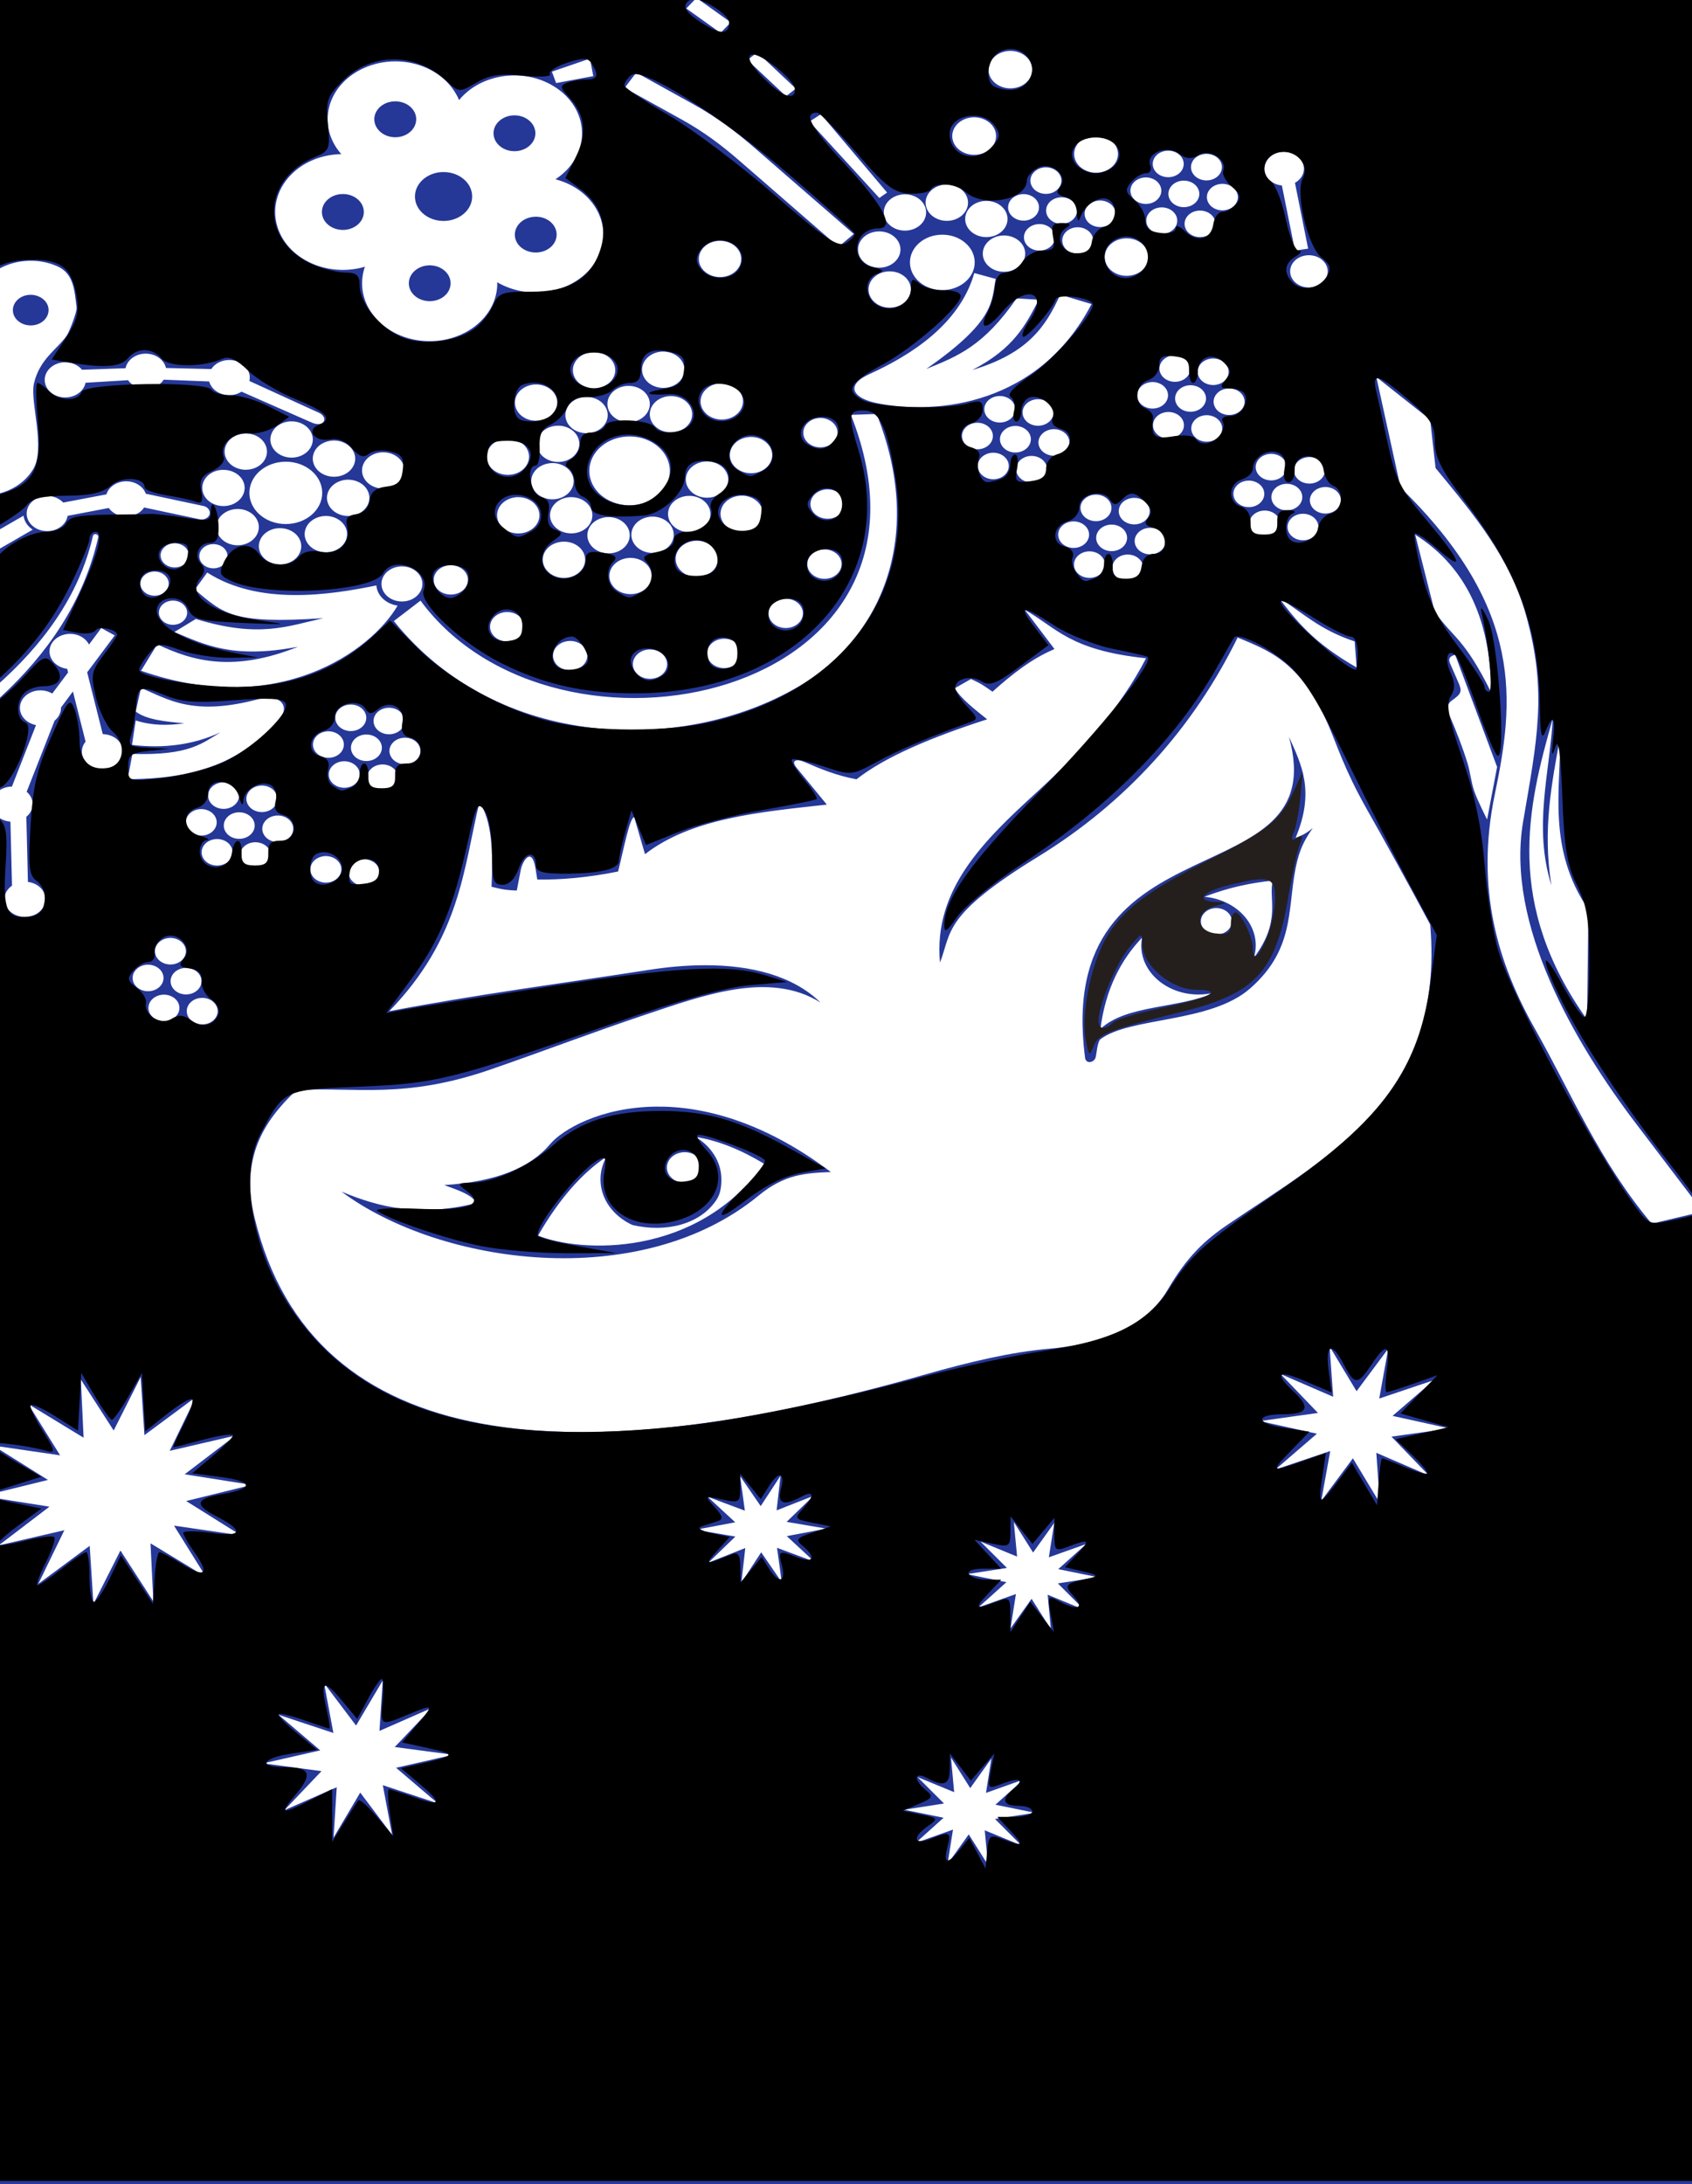
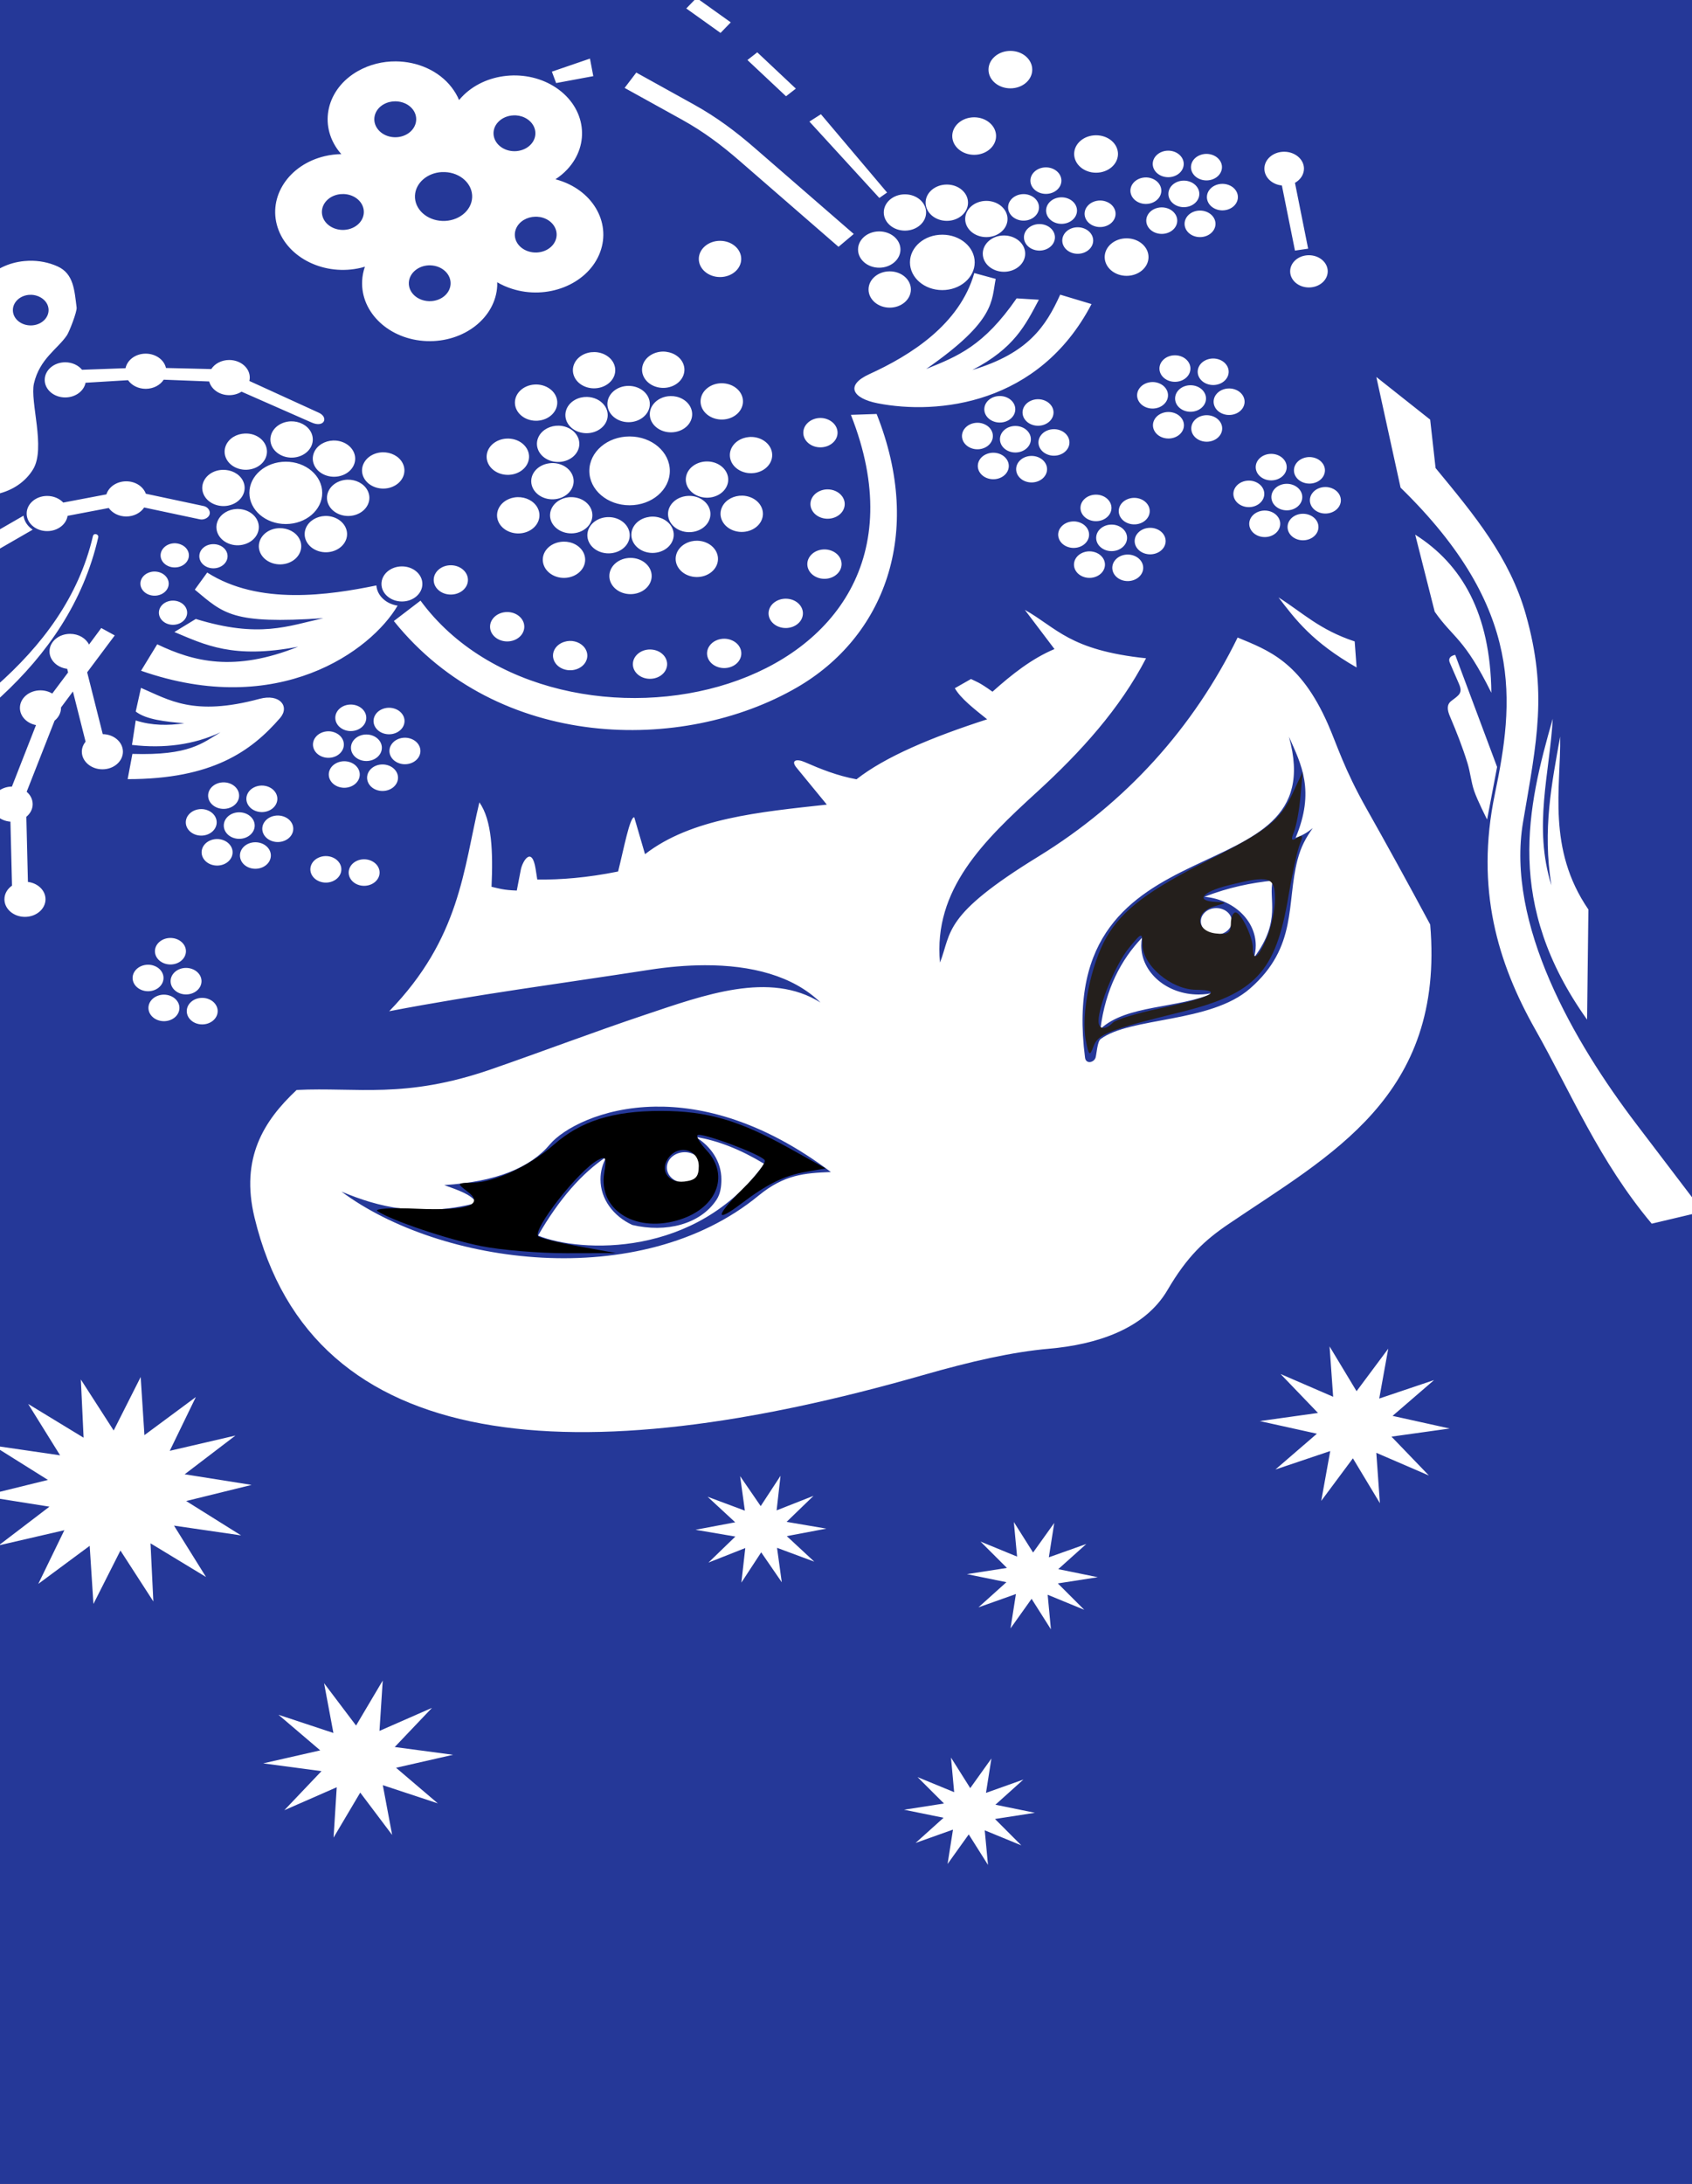
<svg xmlns="http://www.w3.org/2000/svg" version="1.1" viewBox="0 0 619.97 800">
  <rect x="0" y="0" width="619.97" height="800" fill="#808080" stroke="none" />
  <g transform="translate(113.08 -362.18)">
    <g transform="matrix(.977 0 0 .836 -204.68 191.07)">
      <path d="m229.39-63.106c-100.69 1.686-183.21 88.396-194.62 203.03h-38.719c-60.44 0-109.12 42.364-109.12 94.969v927.28h976.16v-927.28c0-52.605-48.654-94.969-109.09-94.969h-38.719c-11.419-114.64-93.96-200.16-194.62-203.03-80.537-2.299-121.33-3.199-145.62-34.345-27.328 31.651-68.624 33.056-145.62 34.345z" color="#000000" fill="#253898" />
      <path d="m354.98 203.76-3.844 4.625 12.844 10.719 3.844-4.625zm117.72 23.219c-4.537 0-8.219 3.682-8.219 8.219s3.682 8.188 8.219 8.188c4.537 0 8.188-3.651 8.188-8.188s-3.651-8.219-8.188-8.219zm-94.937 0.625-3.688 3.375 14.469 15.875 3.688-3.344zm-62.75 2.75-14.281 5.719 1.594 5 13.938-3.031zm-72.813 1.219c-4.884-0.044-9.841 1.35-14.219 4.25-11.675 7.734-14.859 23.45-7.125 35.125 0.287 0.433 0.598 0.841 0.906 1.25-2.051 0.049-4.152 0.332-6.219 0.906-13.494 3.748-21.404 17.756-17.656 31.25s17.756 21.404 31.25 17.656c0.5-0.139 0.985-0.302 1.469-0.469-0.586 1.964-0.939 4.015-1.031 6.156-0.605 13.991 10.228 25.832 24.219 26.438 13.991 0.605 25.832-10.227 26.438-24.219 0.023-0.523 0.014-1.046 0-1.562 1.691 1.169 3.549 2.123 5.562 2.875 13.12 4.899 27.726-1.756 32.625-14.875 4.899-13.119-1.756-27.726-14.875-32.625-0.492-0.184-0.973-0.349-1.469-0.5 1.629-1.245 3.135-2.697 4.469-4.375 8.714-10.963 6.87-26.911-4.094-35.625s-26.911-6.87-35.625 4.094c-0.32 0.403-0.614 0.772-0.906 1.188-0.68-1.93-1.631-3.81-2.812-5.594-4.834-7.297-12.767-11.27-20.906-11.344zm90.188 4.906-4.375 6.719 21.594 13.969c8.08 5.239 14.729 11.097 21.5 17.969l37.125 37.688 5.719-5.625-37.156-37.688c-7.021-7.124-14.163-13.434-22.844-19.062zm-90.344 12.594c2.522 0.023 5.002 1.239 6.5 3.5 2.397 3.618 1.399 8.541-2.219 10.938-3.618 2.397-8.479 1.399-10.875-2.219s-1.43-8.51 2.188-10.906c1.357-0.899 2.893-1.326 4.406-1.312zm159.59 5.656-4.313 3.219 26.219 33.469 2.906-2.375zm-115.28 0.5c0.314-0.014 0.623-0.024 0.938 0 1.509 0.117 3.007 0.675 4.281 1.688 3.397 2.7 3.981 7.634 1.281 11.031-2.7 3.397-7.634 3.981-11.031 1.281-3.397-2.7-3.981-7.634-1.281-11.031 1.477-1.858 3.615-2.873 5.812-2.969zm172.75 0.844c-4.537 0-8.219 3.682-8.219 8.219-1e-4 4.537 3.682 8.219 8.219 8.219s8.219-3.682 8.219-8.219c1e-4 -4.537-3.682-8.219-8.219-8.219zm45.719 7.875c-4.537 0-8.219 3.651-8.219 8.188s3.682 8.219 8.219 8.219c4.537 0 8.219-3.682 8.219-8.219s-3.682-8.188-8.219-8.188zm27.063 6.75c-3.208 0-5.812 2.605-5.813 5.812 0 3.208 2.605 5.812 5.813 5.812s5.812-2.605 5.812-5.812-2.604-5.812-5.812-5.812zm43.469 0.469c-4.096 0-7.406 3.311-7.406 7.406 0 3.808 2.867 6.953 6.563 7.375l4.906 28.531 4.938-0.844-4.938-28.844c2.024-1.324 3.375-3.62 3.375-6.219 0-4.096-3.342-7.406-7.438-7.406zm-29.281 0.938c-0.936 0.024-1.882 0.28-2.75 0.781-2.778 1.604-3.729 5.159-2.125 7.938 1.604 2.778 5.16 3.729 7.938 2.125 2.778-1.604 3.729-5.159 2.125-7.938-1.103-1.91-3.128-2.96-5.188-2.906zm-60.062 5.906c-3.208 0-5.812 2.605-5.813 5.812 0 3.208 2.605 5.812 5.813 5.812 3.208 0 5.812-2.605 5.812-5.812s-2.604-5.812-5.812-5.812zm-226.53 2.062c0.361-0.021 0.724-0.016 1.094 0 5.912 0.256 10.506 5.244 10.25 11.156-0.256 5.912-5.276 10.506-11.187 10.25-5.912-0.256-10.506-5.244-10.25-11.156 0.24-5.542 4.672-9.935 10.094-10.25zm264.19 2.344c-2.06-0.053-4.085 0.996-5.188 2.906-1.604 2.778-0.653 6.334 2.125 7.938s6.302 0.653 7.906-2.125c1.604-2.778 0.653-6.334-2.125-7.938-0.868-0.501-1.782-0.757-2.719-0.781zm14.062 1.406c-3.208 0-5.781 2.605-5.781 5.812 0 3.208 2.573 5.812 5.781 5.812s5.812-2.605 5.812-5.812-2.605-5.812-5.812-5.812zm14.625 1.406c-2.06-0.053-4.085 0.996-5.188 2.906-1.604 2.778-0.653 6.334 2.125 7.938s6.334 0.653 7.938-2.125 0.653-6.334-2.125-7.938c-0.868-0.501-1.814-0.757-2.75-0.781zm-103.5 0.312c-4.389 0-7.969 3.549-7.969 7.938s3.58 7.969 7.969 7.969 7.938-3.58 7.938-7.969-3.549-7.938-7.938-7.938zm-226.25 4.156c3.348 0.103 6.369 2.353 7.312 5.75 1.161 4.181-1.288 8.526-5.469 9.688s-8.526-1.288-9.687-5.469c-1.161-4.181 1.288-8.526 5.469-9.688 0.784-0.218 1.602-0.305 2.375-0.281zm255.19 0.031c-2.06-0.053-4.085 0.996-5.188 2.906-1.604 2.778-0.653 6.334 2.125 7.938s6.302 0.653 7.906-2.125c1.604-2.778 0.653-6.334-2.125-7.938-0.868-0.501-1.782-0.757-2.719-0.781zm-44.656 0.094c-4.389 0-7.938 3.549-7.938 7.938s3.549 7.969 7.938 7.969c4.389 0 7.937-3.58 7.937-7.969s-3.549-7.938-7.937-7.938zm58.719 1.312c-3.208 0-5.781 2.605-5.781 5.812s2.574 5.812 5.781 5.812c3.208 0 5.812-2.605 5.812-5.812s-2.605-5.812-5.812-5.812zm14.625 1.406c-2.06-0.053-4.085 0.996-5.188 2.906-1.604 2.778-0.653 6.334 2.125 7.938s6.334 0.653 7.938-2.125c1.604-2.778 0.653-6.334-2.125-7.938-0.868-0.501-1.814-0.757-2.75-0.781zm-42.812 0.156c-4.389 0-7.938 3.549-7.938 7.938s3.549 7.938 7.938 7.938 7.938-3.549 7.938-7.938-3.549-7.938-7.938-7.938zm65.625 2.844c-0.936 0.024-1.882 0.28-2.75 0.781-2.778 1.604-3.729 5.159-2.125 7.938s5.159 3.729 7.938 2.125 3.729-5.159 2.125-7.938c-1.103-1.91-3.128-2.96-5.188-2.906zm14.5 1.406c-3.208 0-5.781 2.605-5.781 5.812s2.573 5.812 5.781 5.812 5.812-2.605 5.812-5.812-2.605-5.812-5.812-5.812zm-249.31 2.688c0.207-5e-3 0.416-0.012 0.625 0 0.772 0.043 1.55 0.184 2.312 0.469 4.065 1.518 6.112 6.06 4.594 10.125-1.518 4.065-6.029 6.112-10.094 4.594-4.065-1.518-6.112-5.997-4.594-10.062 1.157-3.096 4.043-5.048 7.156-5.125zm188.94 3.219c-0.936 0.024-1.882 0.28-2.75 0.781-2.778 1.604-3.729 5.159-2.125 7.938 1.604 2.778 5.159 3.729 7.938 2.125s3.729-5.159 2.125-7.938c-1.103-1.91-3.128-2.96-5.188-2.906zm14.5 1.406c-3.208 0-5.781 2.605-5.781 5.812s2.573 5.812 5.781 5.812c3.208 0 5.812-2.605 5.812-5.812s-2.605-5.812-5.812-5.812zm-74.438 1.812c-4.389 0-7.938 3.549-7.938 7.938s3.549 7.969 7.938 7.969 7.969-3.58 7.969-7.969c1e-4 -4.389-3.58-7.938-7.969-7.938zm23.656 1.438c-6.706 0-12.125 5.419-12.125 12.125-1e-4 6.706 5.419 12.156 12.125 12.156 6.706 0 12.156-5.45 12.156-12.156s-5.45-12.125-12.156-12.125zm23.125 0.344c-4.389 0-7.938 3.58-7.938 7.969s3.549 7.938 7.938 7.938c4.389 0 7.969-3.549 7.969-7.938s-3.58-7.969-7.969-7.969zm46 1.25c-4.537 0-8.219 3.682-8.219 8.219s3.682 8.219 8.219 8.219c4.537 0 8.219-3.682 8.219-8.219s-3.682-8.219-8.219-8.219zm-152.47 1.094c-4.389 0-7.969 3.549-7.969 7.938s3.58 7.938 7.969 7.938 7.938-3.549 7.938-7.938-3.549-7.938-7.938-7.938zm220.84 6.312c-3.898 0-7.031 3.164-7.031 7.062s3.133 7.062 7.031 7.062c3.898 0 7.062-3.164 7.062-7.062s-3.164-7.062-7.062-7.062zm-480.12 2.438c-0.551 0.019-1.099 0.063-1.656 0.125-11.88 1.324-20.418 11.995-19.094 23.875 0.049 0.44 0.113 0.881 0.187 1.312-1.576-0.762-3.301-1.349-5.094-1.719-11.708-2.412-23.151 5.136-25.562 16.844s5.136 23.151 16.844 25.562c0.433 0.089 0.849 0.156 1.281 0.219-1.21 1.263-2.252 2.723-3.156 4.312-5.912 10.389-2.296 23.588 8.094 29.5s24.009 2.52 29.813-8.688c4.816-9.301-1.262-29.656 0.312-37.594 2.156-10.873 8.897-15.068 12.375-21.125 0.87-1.515 3.827-10.341 3.625-12.156-0.828-7.425-1.035-14.803-7.188-18.031-3.23-1.695-6.922-2.574-10.781-2.438zm149.94 2c0.265-0.015 0.51-0.012 0.781 0 4.335 0.188 7.688 3.852 7.5 8.188-0.188 4.335-3.821 7.688-8.156 7.5-4.335-0.188-7.688-3.821-7.5-8.156 0.176-4.064 3.401-7.298 7.375-7.531zm172.97 2.625c-4.389 0-7.938 3.549-7.938 7.938s3.549 7.969 7.938 7.969 7.938-3.58 7.938-7.969-3.549-7.938-7.938-7.938zm31.719 0.75c-5.52 22.656-24.046 36.119-39.344 44.281-9.234 4.927-6.3 10.633 3.094 12.781 22.511 5.148 60.526 0.631 80.219-43.469l-11.75-4.125c-5.41 13.944-12.02 25.665-32.938 33 15.71-9.542 19.901-19.66 24.938-30.781l-8.344-0.594c-12.354 20.873-22.086 25.371-33.906 30.938 26.348-21.385 24.39-29.878 26.062-39.469zm-353.59 9.531c1.01 0.04 1.955 0.331 2.812 0.781 1.907 1 3.306 2.856 3.562 5.156 0.41 3.681-2.225 7.027-5.906 7.438s-6.996-2.225-7.406-5.906c-0.41-3.681 2.225-7.027 5.906-7.438 0.345-0.038 0.694-0.045 1.031-0.031zm-31.031 23.188c0.445 3.1e-4 0.89 0.063 1.344 0.156 0.68 0.14 1.329 0.368 1.906 0.688 2.503 1.383 3.92 4.271 3.312 7.219-0.747 3.628-4.278 5.966-7.906 5.219s-5.966-4.279-5.219-7.906c0.654-3.174 3.445-5.377 6.563-5.375zm267.84 1.688c-3.387 0.054-6.495 2.297-7.5 5.719-1.237 4.211 1.195 8.638 5.406 9.875 4.211 1.237 8.607-1.195 9.844-5.406s-1.164-8.607-5.375-9.844c-0.789-0.232-1.593-0.356-2.375-0.344zm-25.688 0.219c-0.782-0.013-1.585 0.081-2.375 0.312-4.211 1.236-6.611 5.664-5.375 9.875s5.633 6.611 9.844 5.375c4.211-1.236 6.643-5.633 5.406-9.844-1.005-3.421-4.113-5.665-7.5-5.719zm-168.28 0.688c-3.8 0-6.931 2.756-7.563 6.375l-16.312 0.688c-1.394-1.976-3.71-3.281-6.313-3.281-4.254 0-7.687 3.465-7.687 7.719s3.433 7.688 7.687 7.688c3.823 0 7.021-2.786 7.625-6.438l15.938-1.125c1.342 2.26 3.805 3.781 6.625 3.781 2.909 0 5.439-1.62 6.75-4l17.062 0.781c0.776 3.433 3.833 6 7.5 6 1.733 0 3.338-0.566 4.625-1.531l26.313 13.531c4.747 2.443 6.448-2.287 2.656-4.312l-26.031-13.906c0.094-0.482 0.156-0.99 0.156-1.5 0-4.254-3.465-7.688-7.719-7.688-2.899 0-5.404 1.602-6.719 3.969l-17-0.469c-0.668-3.573-3.827-6.281-7.594-6.281zm386 0.719c-3.208 0-5.812 2.605-5.813 5.812 0 3.208 2.605 5.812 5.813 5.812s5.812-2.605 5.812-5.812-2.604-5.812-5.812-5.812zm14.187 1.406c-0.936 0.024-1.882 0.28-2.75 0.781-2.778 1.604-3.729 5.159-2.125 7.938 1.604 2.778 5.16 3.729 7.938 2.125 2.778-1.604 3.729-5.159 2.125-7.938-1.103-1.91-3.128-2.96-5.188-2.906zm61.344 8.094 9.094 48.5c46.854 53.337 42.482 94.188 35.344 134.34-7.378 41.505 1.147 74.07 15.156 103.03 13.568 28.049 23.94 57.621 43.687 85.125l19.188-5.312-25-38.406c-23.392-35.915-48.945-87.581-42.438-132.31 5.188-35.657 9.247-56.962 1.031-90.906-6.046-24.982-19.258-43.493-33.844-64.156l-2.031-21.219zm-83.75 2.219c-2.06-0.053-4.085 0.996-5.188 2.906-1.604 2.778-0.653 6.334 2.125 7.938s6.302 0.653 7.906-2.125c1.604-2.778 0.653-6.334-2.125-7.938-0.868-0.501-1.782-0.757-2.719-0.781zm-161.94 0.531c-1.78 0.043-3.549 0.68-5 1.938-3.317 2.874-3.686 7.902-0.812 11.219s7.902 3.686 11.219 0.812c3.317-2.874 3.686-7.902 0.812-11.219-1.617-1.866-3.929-2.805-6.219-2.75zm-70 0.562c-2.029 0.145-4 1.06-5.438 2.719-2.874 3.317-2.504 8.345 0.812 11.219s8.313 2.504 11.188-0.812 2.535-8.313-0.781-11.188c-1.658-1.437-3.753-2.083-5.781-1.938zm246 0.312c-3.208 0-5.781 2.605-5.781 5.812 0 3.208 2.573 5.812 5.781 5.812s5.812-2.605 5.812-5.812-2.605-5.812-5.812-5.812zm-210.75 0.281c-4.389 0-7.938 3.549-7.938 7.938s3.549 7.969 7.938 7.969 7.969-3.58 7.969-7.969c1e-4 -4.389-3.58-7.938-7.969-7.938zm225.38 1.125c-2.06-0.053-4.085 0.996-5.188 2.906-1.604 2.778-0.653 6.334 2.125 7.938s6.334 0.653 7.938-2.125 0.653-6.334-2.125-7.938c-0.868-0.501-1.814-0.757-2.75-0.781zm-86.156 3.312c-3.208 0-5.812 2.605-5.812 5.812s2.604 5.812 5.812 5.812c3.208 0 5.812-2.605 5.813-5.812 0-3.208-2.605-5.812-5.813-5.812zm-123.5 0.031c-2.55 0.058-5.017 1.349-6.5 3.656-2.373 3.692-1.317 8.596 2.375 10.969 3.692 2.373 8.627 1.317 11-2.375 2.373-3.692 1.286-8.627-2.406-11-1.385-0.89-2.939-1.285-4.469-1.25zm-31.312 0.375c-1.53-0.035-3.084 0.36-4.469 1.25-3.692 2.373-4.748 7.308-2.375 11s7.277 4.748 10.969 2.375c3.692-2.373 4.748-7.277 2.375-10.969-1.483-2.308-3.95-3.598-6.5-3.656zm169 1c-0.936 0.024-1.882 0.28-2.75 0.781-2.778 1.604-3.729 5.159-2.125 7.938 1.604 2.778 5.159 3.729 7.937 2.125 2.778-1.604 3.729-5.159 2.125-7.938-1.103-1.91-3.128-2.96-5.187-2.906zm48.906 5.594c-0.936 0.024-1.882 0.28-2.75 0.781-2.778 1.604-3.729 5.159-2.125 7.938s5.159 3.729 7.938 2.125 3.729-5.159 2.125-7.938c-1.103-1.91-3.128-2.96-5.188-2.906zm-109.28 0.875-9.656 0.375c42.206 124.57-110.66 162.19-161.41 81.406l-10 8.938c39.023 56.849 108.29 58.127 151.19 29.094 32.468-21.974 47.82-67.095 29.875-119.81zm123.78 0.531c-3.208 0-5.781 2.605-5.781 5.812s2.573 5.812 5.781 5.812 5.812-2.605 5.812-5.812-2.605-5.812-5.812-5.812zm-144.81 1.219c-1.852-0.015-3.685 0.783-4.969 2.312-2.282 2.72-1.939 6.78 0.781 9.062s6.78 1.907 9.062-0.812 1.907-6.749-0.812-9.031c-1.19-0.998-2.622-1.52-4.062-1.531zm-198.62 1.469c-1.032 0.029-2.064 0.263-3.062 0.719-3.992 1.823-5.761 6.539-3.938 10.531s6.539 5.761 10.531 3.938c3.992-1.823 5.761-6.539 3.937-10.531-1.367-2.994-4.373-4.744-7.469-4.656zm257.62 0.625c-2.06-0.053-4.085 0.996-5.188 2.906-1.604 2.778-0.653 6.334 2.125 7.938s6.302 0.653 7.906-2.125 0.653-6.334-2.125-7.938c-0.868-0.501-1.782-0.757-2.719-0.781zm-157.19 1.281c-3.095-0.087-6.101 1.662-7.469 4.656-1.823 3.992-0.054 8.708 3.938 10.531 3.992 1.823 8.708 0.055 10.531-3.938 1.823-3.992 0.055-8.708-3.938-10.531-0.998-0.456-2.031-0.69-3.062-0.719zm171.25 0.125c-3.208 0-5.781 2.605-5.781 5.812s2.573 5.812 5.781 5.812 5.812-2.605 5.812-5.812-2.605-5.812-5.812-5.812zm14.625 1.406c-2.06-0.053-4.085 0.996-5.188 2.906-1.604 2.778-0.653 6.334 2.125 7.938s6.334 0.653 7.938-2.125 0.653-6.334-2.125-7.938c-0.868-0.501-1.814-0.757-2.75-0.781zm-401.97 0.719c1.081 0.019 2.182 0.303 3.188 0.875 3.219 1.832 4.3 5.937 2.469 9.156-1.832 3.219-5.906 4.332-9.125 2.5-3.219-1.832-4.332-5.906-2.5-9.125 1.259-2.213 3.591-3.447 5.969-3.406zm98.375 1.188c-3.094 0.133-5.943 2.072-7.094 5.156-1.534 4.112 0.544 8.685 4.656 10.219 4.112 1.534 8.685-0.544 10.219-4.656s-0.544-8.716-4.656-10.25c-1.028-0.383-2.094-0.513-3.125-0.469zm144.28 1.281c-8.334 0-15.094 6.76-15.094 15.094s6.76 15.062 15.094 15.062 15.094-6.729 15.094-15.062-6.76-15.094-15.094-15.094zm45.219 0.219c-0.268 0.011-0.541 0.055-0.812 0.094-4.344 0.624-7.343 4.656-6.719 9s4.656 7.343 9 6.719 7.343-4.656 6.719-9c-0.585-4.073-4.163-6.98-8.188-6.812zm-91.344 0.719c-3.69 0.218-6.86 3.011-7.406 6.812-0.625 4.344 2.406 8.375 6.75 9 4.344 0.625 8.375-2.406 9-6.75 0.625-4.344-2.406-8.375-6.75-9-0.543-0.078-1.067-0.094-1.594-0.062zm-65.062 0.844c-3.094 0.133-5.975 2.072-7.125 5.156-1.534 4.112 0.576 8.685 4.688 10.219s8.685-0.544 10.219-4.656c1.534-4.112-0.576-8.685-4.687-10.219-1.028-0.383-2.062-0.544-3.094-0.5zm18.562 5.156c-1.032 0.029-2.064 0.263-3.062 0.719-3.992 1.823-5.761 6.539-3.938 10.531s6.539 5.761 10.531 3.938c3.992-1.823 5.76-6.539 3.937-10.531-1.367-2.994-4.373-4.744-7.469-4.656zm228.88 0.188c-0.936 0.024-1.882 0.28-2.75 0.781-2.778 1.604-3.729 5.159-2.125 7.938s5.159 3.729 7.938 2.125 3.729-5.159 2.125-7.938c-1.103-1.91-3.128-2.96-5.188-2.906zm104.38 0.5c-3.208 0-5.812 2.605-5.812 5.812s2.605 5.812 5.812 5.812 5.812-2.605 5.812-5.812-2.605-5.812-5.812-5.812zm-89.875 0.906c-3.208 0-5.781 2.605-5.781 5.812s2.573 5.812 5.781 5.812 5.812-2.605 5.812-5.812-2.605-5.812-5.812-5.812zm104.06 0.5c-0.936 0.024-1.882 0.28-2.75 0.781-2.778 1.604-3.729 5.159-2.125 7.938 1.604 2.778 5.159 3.729 7.938 2.125s3.729-5.159 2.125-7.938c-1.103-1.91-3.128-2.96-5.188-2.906zm-226.25 1.938c-3.69 0.218-6.86 2.98-7.406 6.781-0.625 4.344 2.406 8.375 6.75 9 4.344 0.625 8.375-2.375 9-6.719 0.625-4.344-2.406-8.375-6.75-9-0.543-0.078-1.067-0.094-1.594-0.062zm-157.5 0.094c-7.545 0-13.656 6.112-13.656 13.656s6.112 13.656 13.656 13.656 13.656-6.112 13.656-13.656-6.112-13.656-13.656-13.656zm99.688 0.594c-0.268 0.011-0.541 0.055-0.812 0.094-4.344 0.625-7.375 4.625-6.75 8.969s4.656 7.375 9 6.75 7.375-4.656 6.75-9c-0.586-4.072-4.163-6.98-8.188-6.812zm-123.31 2.969c-1.032 0.029-2.064 0.232-3.062 0.688-3.992 1.823-5.761 6.539-3.938 10.531s6.539 5.761 10.531 3.938c3.992-1.823 5.761-6.539 3.938-10.531-1.367-2.994-4.373-4.712-7.469-4.625zm46.781 4.312c-1.032 0.029-2.064 0.263-3.062 0.719-3.992 1.823-5.761 6.539-3.938 10.531 1.823 3.992 6.539 5.761 10.531 3.938s5.761-6.539 3.938-10.531c-1.367-2.994-4.373-4.744-7.469-4.656zm338.19 0.406c-2.06-0.053-4.085 0.996-5.188 2.906-1.604 2.778-0.653 6.334 2.125 7.938 2.778 1.604 6.302 0.653 7.906-2.125 1.604-2.778 0.653-6.334-2.125-7.938-0.868-0.501-1.782-0.757-2.719-0.781zm-421.19 0.312c-3.566 0-6.56 2.429-7.437 5.719l-16.188 3.594c-1.411-1.762-3.598-2.906-6.031-2.906-4.254 0-7.688 3.465-7.688 7.719s3.434 7.688 7.688 7.688c3.914 0 7.164-2.908 7.656-6.688l15.438-3.438c1.352 2.219 3.774 3.719 6.562 3.719 2.884 0 5.399-1.591 6.719-3.938l20.781 5.156c1.546 0.461 3.371-0.576 3.767-2.14s-0.718-3.344-2.298-3.672l-21.625-5.375c-0.966-3.15-3.877-5.438-7.344-5.438zm435.25 1.094c-3.208 0-5.781 2.605-5.781 5.812s2.573 5.812 5.781 5.812c3.208 0 5.812-2.605 5.813-5.812 0-3.208-2.605-5.812-5.813-5.812zm14.625 1.406c-2.06-0.053-4.085 0.996-5.187 2.906-1.604 2.778-0.653 6.334 2.125 7.938 2.778 1.604 6.333 0.653 7.937-2.125 1.604-2.778 0.653-6.334-2.125-7.938-0.868-0.501-1.814-0.757-2.75-0.781zm-187.03 1.031c-1.036 0.027-2.07 0.32-3.031 0.875-3.075 1.775-4.119 5.707-2.344 8.781s5.707 4.119 8.781 2.344c3.075-1.775 4.119-5.707 2.344-8.781-1.22-2.114-3.47-3.278-5.75-3.219zm100.84 2.312c-3.208 0-5.812 2.605-5.813 5.812 0 3.208 2.605 5.812 5.813 5.812 3.208 0 5.812-2.605 5.812-5.812s-2.604-5.812-5.812-5.812zm-132.62 0.438c-3.095-0.088-6.101 1.662-7.469 4.656-1.823 3.992-0.054 8.708 3.938 10.531 3.992 1.823 8.708 0.054 10.531-3.938 1.823-3.992 0.054-8.708-3.938-10.531-0.998-0.456-2.031-0.69-3.062-0.719zm-19.719 0.094c-2.289-0.055-4.602 0.884-6.219 2.75-2.874 3.317-2.504 8.345 0.813 11.219 3.317 2.874 8.345 2.504 11.219-0.812s2.504-8.345-0.812-11.219c-1.451-1.257-3.22-1.895-5-1.938zm-64.562 0.562c-1.032 0.029-2.064 0.263-3.062 0.719-3.992 1.823-5.761 6.539-3.938 10.531s6.539 5.761 10.531 3.938c3.992-1.823 5.761-6.539 3.937-10.531-1.367-2.994-4.373-4.744-7.469-4.656zm19.906 0c-1.78 0.043-3.549 0.68-5 1.938-3.317 2.874-3.687 7.871-0.813 11.188 2.874 3.317 7.902 3.686 11.219 0.812s3.655-7.902 0.781-11.219c-1.617-1.866-3.898-2.774-6.187-2.719zm211.19 0.312c-0.936 0.024-1.882 0.28-2.75 0.781-2.778 1.604-3.729 5.159-2.125 7.938s5.16 3.729 7.938 2.125c2.778-1.604 3.729-5.159 2.125-7.938-1.103-1.91-3.128-2.96-5.188-2.906zm-336.44 4.875c-3.094 0.133-5.975 2.103-7.125 5.188-1.534 4.112 0.576 8.685 4.687 10.219 4.112 1.534 8.685-0.576 10.219-4.688s-0.544-8.685-4.656-10.219c-1.028-0.383-2.094-0.544-3.125-0.5zm385.38 0.688c-0.936 0.024-1.882 0.28-2.75 0.781-2.778 1.604-3.729 5.159-2.125 7.938s5.159 3.729 7.937 2.125c2.778-1.604 3.729-5.159 2.125-7.938-1.103-1.91-3.127-2.96-5.187-2.906zm14.5 1.406c-3.208 0-5.781 2.605-5.781 5.812s2.573 5.812 5.781 5.812 5.812-2.605 5.812-5.812-2.604-5.812-5.812-5.812zm-479.84 0.844-18.125 12.219c-0.501-0.103-1.031-0.156-1.562-0.156-4.254 0-7.688 3.465-7.688 7.719 0 1.683 0.553 3.233 1.469 4.5l-12.125 28.594c-3.682 0.578-6.5 3.781-6.5 7.625 0 4.254 3.433 7.688 7.687 7.688 4.254 0 7.719-3.434 7.719-7.688 0-2.127-0.856-4.075-2.25-5.469l11.688-27.562c4.254 0 7.719-3.434 7.719-7.688 0-1.017-0.236-1.986-0.594-2.875l16-10.781c-1.877-1.456-3.176-3.635-3.438-6.125zm113.06 0.125c-3.094 0.133-5.975 2.103-7.125 5.188-1.534 4.112 0.576 8.685 4.688 10.219s8.685-0.576 10.219-4.688c1.534-4.112-0.576-8.685-4.688-10.219-1.028-0.383-2.062-0.544-3.094-0.5zm122.97 0.281c-0.782-0.013-1.585 0.112-2.375 0.344-4.211 1.236-6.611 5.633-5.375 9.844 1.236 4.211 5.633 6.643 9.844 5.406s6.643-5.664 5.406-9.875c-1.004-3.421-4.113-5.665-7.5-5.719zm-16.75 0.219c-3.387 0.054-6.495 2.266-7.5 5.688-1.236 4.211 1.164 8.639 5.375 9.875 4.211 1.236 8.639-1.164 9.875-5.375 1.237-4.211-1.195-8.639-5.406-9.875-0.789-0.232-1.562-0.325-2.344-0.312zm174.72 1.875c-2.06-0.053-4.085 0.996-5.188 2.906-1.604 2.778-0.653 6.334 2.125 7.938s6.302 0.653 7.906-2.125c1.604-2.778 0.653-6.334-2.125-7.938-0.868-0.501-1.782-0.757-2.719-0.781zm14.062 1.406c-3.208 0-5.781 2.605-5.781 5.812s2.574 5.812 5.781 5.812c3.208 0 5.812-2.605 5.812-5.812s-2.605-5.812-5.812-5.812zm14.625 1.406c-2.06-0.053-4.085 0.996-5.188 2.906-1.604 2.778-0.653 6.334 2.125 7.938s6.334 0.653 7.938-2.125c1.604-2.778 0.653-6.334-2.125-7.938-0.868-0.501-1.814-0.757-2.75-0.781zm-326.72 0.156c-1.032 0.029-2.064 0.232-3.063 0.688-3.992 1.823-5.761 6.539-3.937 10.531 1.823 3.992 6.539 5.761 10.531 3.938s5.761-6.539 3.938-10.531c-1.367-2.994-4.373-4.712-7.469-4.625zm-69.094 2.594c-0.377 0.022-0.728 0.296-0.844 0.875-10.662 53.5-54.87 84.825-94.719 111.88l2.531 4.531c39.681-25.712 82.982-58.631 94.187-115.91 0.155-0.793-0.528-1.412-1.156-1.375zm495.06 0.25 7.312 33.75c7.076 11.818 10.923 11.174 21.25 35.531-0.349-34.818-11.089-56.344-28.562-69.281zm-269.25 2.656c-1.53-0.035-3.084 0.392-4.469 1.281-3.692 2.373-4.748 7.277-2.375 10.969 2.373 3.692 7.277 4.779 10.969 2.406s4.748-7.308 2.375-11c-1.483-2.308-3.95-3.598-6.5-3.656zm-50.156 0.406c-2.55 0.059-5.048 1.317-6.531 3.625-2.373 3.692-1.286 8.627 2.406 11 3.692 2.373 8.596 1.286 10.969-2.406s1.317-8.596-2.375-10.969c-1.385-0.89-2.939-1.285-4.469-1.25zm-146.19 0.719c-1.698 0.12-3.304 1.071-4.219 2.656-1.464 2.537-0.599 5.754 1.938 7.219s5.785 0.599 7.25-1.938 0.599-5.754-1.938-7.219c-0.951-0.549-2.012-0.791-3.031-0.719zm14.875 0.375c-2.929 0-5.281 2.352-5.281 5.281s2.352 5.312 5.281 5.312c2.929 0 5.312-2.384 5.312-5.312s-2.384-5.281-5.312-5.281zm229.34 2.312c-0.427-0.012-0.844 0.017-1.281 0.094-3.496 0.617-5.835 3.972-5.219 7.469s3.941 5.835 7.438 5.219 5.835-3.972 5.219-7.469c-0.539-3.059-3.167-5.231-6.156-5.312zm99.062 0.844c-0.936 0.024-1.882 0.28-2.75 0.781-2.778 1.604-3.729 5.159-2.125 7.938 1.604 2.778 5.159 3.729 7.938 2.125s3.729-5.159 2.125-7.938c-1.103-1.91-3.128-2.96-5.188-2.906zm14.5 1.406c-3.208 0-5.781 2.605-5.781 5.812s2.573 5.812 5.781 5.812c3.208 0 5.812-2.605 5.812-5.812s-2.605-5.812-5.812-5.812zm-186.47 1.469c-4.389-1.5e-4 -7.937 3.549-7.937 7.938-2e-4 4.389 3.549 7.937 7.937 7.938 4.389 1.5e-4 7.937-3.549 7.938-7.938 1e-4 -4.389-3.549-7.937-7.938-7.938zm-67.406 3.219c-3.55 0-6.406 2.887-6.406 6.438s2.856 6.406 6.406 6.406 6.438-2.856 6.438-6.406-2.887-6.438-6.438-6.438zm-18.312 0.5c-4.241 0-7.688 3.447-7.688 7.688s3.447 7.688 7.688 7.688 7.656-3.447 7.656-7.688c-1e-4 -4.241-3.416-7.688-7.656-7.688zm-92.938 2.25c-0.855 0.022-1.707 0.261-2.5 0.719-2.537 1.464-3.402 4.682-1.938 7.219s4.713 3.402 7.25 1.938 3.402-4.682 1.938-7.219c-1.007-1.744-2.869-2.705-4.75-2.656zm19.906 0.438-4.656 7.5c10.851 10.555 13.996 15.206 48.219 12.5-13.259 3.403-24.001 8.904-47.844 0.344l-8.031 5.719c11.452 5.592 22.029 11.924 46.406 6.438-23.985 11.218-39.216 6.552-52.844-1.062l-6.062 11.594c51.473 21.076 86.296-8.73 96.219-28.531-4.338-0.741-7.671-4.37-7.969-8.844-17.669 4.214-43.944 8.898-63.438-5.656zm401.78 10.906c6.419 9.807 12.688 19.568 29.281 30.688l-0.719-11.406c-13.233-5.104-19.566-12.664-28.562-19.281zm-185 0.562c-2.989 0.082-5.617 2.253-6.156 5.312-0.617 3.497 1.722 6.821 5.219 7.438s6.852-1.722 7.469-5.219c0.617-3.497-1.722-6.821-5.219-7.438-0.437-0.077-0.885-0.105-1.312-0.094zm-229.62 0.844c-2.929 0-5.281 2.352-5.281 5.281s2.352 5.312 5.281 5.312 5.312-2.384 5.312-5.312-2.384-5.281-5.312-5.281zm319.47 4.031 11.125 17.188c-8.554 4.205-16.029 11.148-23.25 18.688-5.205-4.363-5.972-4.314-8.062-5.562l-6.063 4.031c2.229 4.546 7.29 9.079 12.125 13.625-20.827 7.855-38.25 16.411-49 26.281-7.259-1.556-13.461-4.499-19.469-7.562-2.943-1.501-5.336-0.822-3 2.5l11.344 16.156c-25.247 3.238-50.81 5.981-68.187 21.719l-4.031-16.156c-1.662-0.329-3.962 13.998-6.062 23.75-11.672 2.749-21.491 3.633-30.312 3.531l-0.625-4.656c-1.385-10.246-4.926-3.443-5.562 0.375l-1.5 9.094c-5.218-0.204-6.939-1.005-9.469-1.656 0.58-15.213 0.192-29.122-4.562-37-6.008 29.507-7.241 59.54-33.813 91.531 32.923-7.397 65.574-12.329 97.438-18.125 7.084-1.288 14.143-2.013 20.937-2.031 17.364-0.046 33.075 4.573 43.375 16.344-19.041-13.963-43.688-3.274-65.719 5.344-19.436 7.603-38.527 16.114-57.875 23.938-32.362 13.086-50.231 7.711-72.875 9.031-12.348 13.51-21.148 29.877-15.812 55.812 21.723 105.59 121.78 112.31 250.53 69.188 18.3-6.129 33.635-10.203 47.469-11.625 17.51-1.8 35.764-8.416 44.438-25.75 7.364-14.717 13.939-21.789 22.75-28.781 38.155-30.28 81.259-55.876 75.75-131.34-8.239-17.978-17.133-36.827-23.75-50.5-8.607-17.783-11.168-28.213-14.625-37.375-10.347-27.426-22.351-32.274-33.844-37.875-16.546 39.478-41.811 72.325-74.75 95.969-36.014 25.851-32.391 32.936-36.875 46.469-2.545-32.041 16.348-53.363 36.375-74.75 16.41-17.524 31.112-36.502 40.906-58.594-28.786-3.536-33.453-13.335-45.469-21.219zm-194.12 0.969c-3.55 0-6.437 2.887-6.437 6.438-1e-4 3.55 2.887 6.438 6.437 6.438 3.55 0 6.406-2.887 6.406-6.438s-2.856-6.438-6.406-6.438zm-152.25 7-1.594 2.531-3 4.719c-1.169-2.764-3.903-4.688-7.094-4.688-4.254 0-7.719 3.434-7.719 7.688 0 3.881 2.891 7.092 6.625 7.625l0.344 1.594-5.938 9.25c-1.254-0.885-2.786-1.406-4.437-1.406-4.254 0-7.688 3.434-7.688 7.688 0 3.678 2.584 6.766 6.031 7.531l-9.031 26.938c-4.21 0.051-7.625 3.497-7.625 7.719 0 4.03 3.119 7.32 7.063 7.656l0.594 28.031c-1.731 1.412-2.844 3.56-2.844 5.969 0 4.254 3.433 7.719 7.687 7.719 4.254 0 7.719-3.465 7.719-7.719 0-3.877-2.866-7.055-6.594-7.594l-0.594-28.531c1.46-1.402 2.375-3.348 2.375-5.531 0-2.127-0.856-4.044-2.25-5.438l10.469-31.156c1.479-1.403 2.406-3.394 2.406-5.594v-0.188l4.469-7 4.75 22c-0.875 1.25-1.406 2.733-1.406 4.375 0 4.254 3.465 7.719 7.719 7.719 4.254 0 7.687-3.465 7.687-7.719 0-4.211-3.367-7.62-7.562-7.688l-5.844-27.094 8.719-13.625 1.625-2.531-5.063-3.25zm233.81 4.688c-2.28-0.059-4.53 1.105-5.75 3.219-1.775 3.075-0.731 7.006 2.344 8.781s7.006 0.731 8.781-2.344c1.775-3.075 0.731-7.006-2.344-8.781-0.961-0.555-1.995-0.848-3.031-0.875zm-58.25 0.969c-0.632 0.03-1.281 0.179-1.906 0.406-3.336 1.214-5.058 4.883-3.844 8.219 1.214 3.336 4.914 5.058 8.25 3.844 3.336-1.214 5.058-4.883 3.844-8.219-0.987-2.711-3.606-4.38-6.344-4.25zm30.187 3.75c-1.441 0.012-2.873 0.502-4.062 1.5-2.72 2.282-3.095 6.343-0.813 9.062 2.282 2.72 6.343 3.063 9.063 0.781 2.72-2.282 3.063-6.343 0.781-9.062-1.284-1.53-3.116-2.296-4.969-2.281zm302.03 2.344c-2.353 0.624-2.542 2.056-1.969 3.594l3.375 9.094c1.517 4.071 0.065 4.916-2.844 7.5-1.849 1.642-1.532 4.039-0.531 6.781 2.465 6.755 4.765 13.577 6.594 20.531 1.051 3.997 1.336 8.191 2.5 12.156 1.258 4.285 4.844 12.5 4.844 12.5l3.75-23.031zm-492.88 14.469-1.969 10.375c3.929 3.563 11.027 4.39 18.219 5.156-6.071 1.022-12.147 1.049-18.219-1.25l-1.406 10.719c12.004 1.651 23.12-0.04 33.219-5.531-6.833 4.722-11.59 10.237-33.062 9.469l-1.781 11.062c31.697 0.017 46.336-12.206 57.156-26.781 3.74-5.038-0.084-10.805-7.688-8.406-24.82 7.83-34.05 0.372-44.469-4.812zm78.688 7.313c-3.208 0-5.812 2.605-5.812 5.812s2.605 5.812 5.812 5.812 5.812-2.605 5.812-5.812-2.605-5.812-5.812-5.812zm14.188 1.406c-0.936 0.024-1.882 0.28-2.75 0.781-2.778 1.604-3.729 5.159-2.125 7.938s5.159 3.729 7.938 2.125 3.729-5.159 2.125-7.938c-1.103-1.91-3.128-2.96-5.188-2.906zm436.59 4.812c-9.557 38.967-18.037 81.142 12.875 131.84l0.5-48.25c-15.662-26.709-10.283-53.595-10.594-75.75-3.131 20.496-6.68 40.742-3.281 65.156-6.881-25.738-0.622-49.191 0.5-73zm-459 5.5c-2.06-0.053-4.085 0.996-5.187 2.906-1.604 2.778-0.653 6.334 2.125 7.938 2.778 1.604 6.302 0.653 7.906-2.125s0.653-6.334-2.125-7.938c-0.868-0.501-1.783-0.757-2.719-0.781zm14.063 1.406c-3.208 0-5.781 2.605-5.781 5.812s2.573 5.812 5.781 5.812c3.208 0 5.812-2.605 5.812-5.812s-2.605-5.812-5.812-5.812zm346 1c4.623 12.065 9.894 23.665 2.5 44.281 3.372-1.429 4.928-2.853 6.437-4.281-2.55 4.213-4.41 8.07-5.719 13.938-4.25 19.055 0.158 38.072-17.844 56.406-14.924 15.199-44.848 12.341-56.063 22.156-1.198 1.29-1.42 6.391-1.812 8-0.553 2.264-3.637 3.088-3.969 0.094-11.908-107.47 93.596-68.93 76.469-140.59zm-331.38 0.406c-2.06-0.053-4.085 0.996-5.188 2.906-1.604 2.778-0.653 6.334 2.125 7.938 2.778 1.604 6.334 0.653 7.938-2.125 1.604-2.778 0.653-6.334-2.125-7.938-0.868-0.501-1.814-0.757-2.75-0.781zm-23.063 10.312c-0.936 0.024-1.882 0.28-2.75 0.781-2.778 1.604-3.729 5.159-2.125 7.938 1.604 2.778 5.16 3.729 7.938 2.125 2.778-1.604 3.729-5.159 2.125-7.938-1.103-1.91-3.128-2.96-5.188-2.906zm14.5 1.406c-3.208 0-5.781 2.605-5.781 5.812s2.573 5.812 5.781 5.812 5.813-2.605 5.813-5.812-2.605-5.812-5.813-5.812zm-59.594 7.844c-3.208 0-5.812 2.605-5.812 5.812s2.605 5.812 5.812 5.812c3.208 0 5.812-2.605 5.812-5.812s-2.605-5.812-5.812-5.812zm14.188 1.406c-0.936 0.024-1.882 0.28-2.75 0.781-2.778 1.604-3.729 5.159-2.125 7.938 1.604 2.778 5.159 3.729 7.938 2.125s3.729-5.159 2.125-7.938c-1.103-1.91-3.128-2.96-5.188-2.906zm-22.406 10.312c-2.06-0.053-4.085 0.996-5.188 2.906-1.604 2.778-0.653 6.334 2.125 7.938 2.778 1.604 6.302 0.653 7.906-2.125 1.604-2.778 0.653-6.334-2.125-7.938-0.868-0.501-1.782-0.757-2.719-0.781zm14.062 1.406c-3.208 0-5.781 2.605-5.781 5.812s2.573 5.812 5.781 5.812c3.208 0 5.813-2.605 5.813-5.812s-2.605-5.812-5.813-5.812zm14.625 1.406c-2.06-0.053-4.085 0.996-5.187 2.906-1.604 2.778-0.653 6.334 2.125 7.938 2.778 1.604 6.333 0.653 7.937-2.125s0.653-6.334-2.125-7.938c-0.868-0.501-1.814-0.757-2.75-0.781zm-23.062 10.312c-0.936 0.024-1.882 0.28-2.75 0.781-2.778 1.604-3.729 5.159-2.125 7.938 1.604 2.778 5.159 3.729 7.937 2.125 2.778-1.604 3.729-5.159 2.125-7.938-1.103-1.91-3.128-2.96-5.187-2.906zm14.5 1.406c-3.208 0-5.781 2.605-5.781 5.812s2.573 5.812 5.781 5.812c3.208 0 5.812-2.605 5.812-5.812s-2.604-5.812-5.812-5.812zm26.281 6.062c-0.936 0.024-1.882 0.28-2.75 0.781-2.778 1.604-3.729 5.159-2.125 7.938 1.604 2.778 5.159 3.729 7.938 2.125s3.729-5.159 2.125-7.938c-1.103-1.91-3.128-2.96-5.188-2.906zm14.5 1.406c-3.208 0-5.781 2.605-5.781 5.812s2.573 5.812 5.781 5.812c3.208 0 5.812-2.605 5.812-5.812s-2.605-5.812-5.812-5.812zm340.78 9.344c-7.712 0.9-16.751 2.989-25.594 7.094 10.795 1.127 19.219 10.25 19.219 21.344 0 1.842-0.252 3.638-0.687 5.344 10.485-16.317 5.315-25.724 7.062-33.781zm-21.156 12.031c-3.208 0-5.812 2.605-5.812 5.812s2.605 5.812 5.812 5.812 5.812-2.605 5.812-5.812-2.605-5.812-5.812-5.812zm-27.875 13c-7.835 9.567-13.709 22.515-15.594 39.969 9.828-10.759 29.252-8.808 42.781-15.938-1.905 0.553-3.917 0.844-6 0.844-11.855 0-21.469-9.614-21.469-21.469 0-1.166 0.102-2.291 0.281-3.406zm-364.38 0.094c-3.208 0-5.812 2.605-5.812 5.812s2.605 5.812 5.812 5.812 5.812-2.605 5.812-5.812-2.605-5.812-5.812-5.812zm-8.219 11.719c-2.06-0.053-4.085 0.996-5.187 2.906-1.604 2.778-0.653 6.334 2.125 7.938 2.778 1.604 6.302 0.653 7.906-2.125 1.604-2.778 0.653-6.334-2.125-7.938-0.868-0.501-1.782-0.757-2.719-0.781zm14.063 1.406c-3.208 0-5.781 2.605-5.781 5.812s2.573 5.812 5.781 5.812 5.812-2.605 5.812-5.812-2.605-5.812-5.812-5.812zm-8.438 11.719c-0.936 0.024-1.882 0.28-2.75 0.781-2.778 1.604-3.729 5.159-2.125 7.938 1.604 2.778 5.16 3.729 7.938 2.125 2.778-1.604 3.729-5.159 2.125-7.938-1.103-1.91-3.128-2.96-5.188-2.906zm14.5 1.406c-3.208 0-5.781 2.605-5.781 5.812s2.573 5.812 5.781 5.812c3.208 0 5.813-2.605 5.813-5.812s-2.605-5.812-5.813-5.812zm169.88 47.656c17.982-0.319 40.71 6.495 65.906 28.656-9.796 0.457-17.453 1.066-27.125 10.344-44.549 42.735-119.56 30.342-156.44-1.781 13.951 6.836 29.225 11.363 50.719 5-2.067-3.939-7.354-5.728-12.156-7.844 19.405-1.45 32.193-7.547 39.656-17.875 4.792-6.632 19.059-16.138 39.437-16.5zm15.156 13.281c5.851 4.103 9.688 10.901 9.688 18.594 0 3.192-0.359 6.361-1.844 8.969-6.146 10.799-18.959 14.496-31.594 11-0.012-3e-3 -0.02-0.025-0.031-0.031-7.071-3.837-11.875-11.327-11.875-19.938 0-3.563 0.816-6.936 2.281-9.938-9.183 7.167-17.798 18.539-25.688 34.562 15.72 7.49 59.405 9.975 84.812-31.438-8.821-6.247-17.422-10.232-25.75-11.781zm-4.062 6.688c-3.701 0-6.688 3.018-6.688 6.719s2.986 6.688 6.688 6.688 6.688-2.986 6.688-6.688-2.986-6.719-6.688-6.719zm241.84 85.094 1.344 22.062-19.719-9.969 14.031 17.062-21.812 3.562 21.406 5.531-15.563 15.688 20.563-8.094-3.375 21.844 11.875-18.656 10.125 19.656-1.344-22.062 19.719 9.938-14.031-17.031 21.812-3.562-21.406-5.531 15.562-15.688-20.562 8.094 3.375-21.844-11.875 18.625zm-445.88 13.406-10.125 23.438-12.313-22.344 1.031 25.5-20.781-14.781 11.969 22.5-25.125-4.281 20.563 15.062-24.5 7.062 25.063 4.656-19.031 16.969 24.625-6.656-9.781 23.531 19.281-16.688 1.406 25.469 10.125-23.406 12.344 22.312-1.063-25.469 20.813 14.75-12-22.5 25.156 4.281-20.594-15.062 24.531-7.062-25.094-4.656 19.031-16.969-24.625 6.688 9.781-23.562-19.281 16.688zm239.97 43.281-7.438 13.281-7.719-13.125 1.781 15.125-13.969-6.094 10.344 11.188-14.875 3.281 14.938 2.969-10.094 11.406 13.813-6.375-1.469 15.156 7.438-13.281 7.719 13.125-1.781-15.094 13.969 6.062-10.313-11.188 14.844-3.281-14.906-2.969 10.094-11.406-13.844 6.375zm87.5 20.25 1.219 15.156-13.719-6.594 9.906 11.562-15 2.719 14.812 3.531-10.5 11.031 14.063-5.844-2.031 15.062 7.906-12.969 7.25 13.375-1.219-15.156 13.719 6.594-9.906-11.562 14.969-2.719-14.812-3.531 10.531-11.031-14.062 5.844 2.031-15.062-7.938 12.969zm-236.69 69.469-10 19.719-12-18.562 3.5 21.812-20.594-7.969 15.656 15.594-21.375 5.688 21.844 3.406-13.937 17.125 19.656-10.062-1.188 22.062 10-19.719 11.969 18.562-3.5-21.812 20.625 7.969-15.656-15.594 21.344-5.688-21.844-3.406 13.969-17.156-19.688 10.094zm213.12 33.75 1.188 15.156-13.719-6.594 9.906 11.563-14.969 2.719 14.813 3.531-10.5 11.031 14.031-5.844-2.031 15.063 7.937-12.969 7.219 13.375-1.219-15.156 13.719 6.594-9.875-11.562 14.969-2.719-14.813-3.531 10.5-11.031-14.031 5.844 2.031-15.062-7.937 12.969z" fill="#fff" />
    </g>
-     <path transform="translate(-113.08 362.18)" d="m-201.07 405.38 0.525-393.5 6.628-13.463c7.888-16.022 21.514-29.099 39.598-38.001 20.175-9.932 31.893-12.319 66.407-13.528 31.136-1.091 31.82-1.211 31.82-5.576 0-9.246 8.411-37.027 16.047-53 25.918-54.219 69.375-90.053 127.37-105.03 16.433-4.243 26.449-5.219 69.165-6.734 67.189-2.383 90.947-6.987 109.62-21.239 7.674-5.858 9.169-6.348 11.347-3.723 3.852 4.642 19.016 12.99 29.117 16.03 15.243 4.588 38.25 6.919 87.861 8.903 39.417 1.576 50.74 2.733 66.693 6.812 35.382 9.046 65.537 26.004 90.027 50.625 29.345 29.502 44.863 59.987 54.361 106.79l1.127 5.556 23.7 0.07c13.035 0.039 30.829 1.341 39.543 2.894 31.341 5.586 61.607 25.503 73.775 48.549l5.336 10.106 0.525 395.47 0.525 395.47h-475.82-475.82l0.525-393.5zm568.48 268.33c7.569 2.878 7.982 2.413 2.778-3.126l-4.745-5.051h6.413c3.527 0 6.413-0.909 6.413-2.02s-2.273-2.02-5.051-2.02c-5.734 0-6.493-2.349-1.972-6.101 4.313-3.58 2.521-4.493-3.972-2.024-5.4 2.053-5.472 1.976-4.224-4.489l1.27-6.578-8.614 9.958-3.826-4.979-3.826-4.979-0.045 5.556c-0.048 5.952-2.046 6.79-8.259 3.464-4.753-2.544-5.196 0.527-0.623 4.322 2.953 2.451 2.698 2.974-2.525 5.178l-5.81 2.453 6.635 1.396c6.4 1.347 6.49 1.498 2.525 4.275-5.856 4.101-5.183 6.998 1.072 4.62 7.238-2.752 7.536-2.601 6.11 3.08-1.546 6.159 0.061 6.447 4.612 0.827l3.42-4.224 5.929 11.182 0.626-6.322c0.579-5.843 1.009-6.176 5.687-4.398h-6e-5zm-236.1-14.225c0.435-0.548 3.497 2.179 6.804 6.061l6.013 7.058-1.295-8.586c-0.712-4.723-0.875-8.586-0.361-8.586 0.514 0 4.685 1.323 9.269 2.941 10.046 3.545 10.507 2.208 1.769-5.132l-6.566-5.516 6.061-1.385c14.096-3.221 14.415-3.665 4.241-5.903l-9.901-2.178 5.535-6.566c6.336-7.517 6.213-7.637-3.604-3.535-9.884 4.13-9.93 4.104-9.057-5.051 0.424-4.445 0.272-8.081-0.339-8.081-0.61 0-2.88 3.288-5.045 7.308l-3.935 7.308-5.574-6.676c-6.664-7.983-8.028-7.338-5.758 2.724 0.933 4.136 1.451 7.519 1.153 7.519-0.299 0-4.436-1.373-9.194-3.052-4.758-1.679-9.01-2.692-9.449-2.253-0.439 0.439 2.548 3.558 6.638 6.929l7.437 6.13-9.354 1.403c-10.911 1.636-12.524 4.984-2.402 4.984 9.291 0 10.28 2.46 3.994 9.931-6.164 7.325-5.43 7.623 5.297 2.15l8.001-4.082 0.034 9.637 0.034 9.637 4.381-7.071c2.409-3.889 4.737-7.52 5.172-8.068h-2e-5zm250.54-67.166 4.334 5.534-1.224-6.797c-1.152-6.395-0.976-6.664 2.982-4.546 6.776 3.626 9.58 2.739 5.52-1.747-3.825-4.226-3.384-4.719 6.023-6.731 3.106-0.664 2.5-1.222-2.622-2.41l-6.663-1.546 4.489-4.779c4.966-5.286 4.485-5.713-3.154-2.809-4.869 1.851-5.182 1.593-5.182-4.264v-6.235l-8.026 9.539-4.023-5.051-4.023-5.051-0.045 5.716c-0.042 5.385-0.425 5.635-6.611 4.31l-6.566-1.406 9.796 10.573h-6.532c-3.84 0-6.018 0.833-5.284 2.02 0.687 1.111 3.626 2.02 6.532 2.02h5.284l-4.745 5.051c-5.222 5.558-4.799 6.007 2.899 3.08 4.898-1.862 5.183-1.613 5.196 4.546l0.014 6.516 7.298-11.068 4.334 5.534h-8.3e-4zm-341.68-14.092 4.124-8.514 11.742 17.804 0.616-9.479c0.339-5.214 1.141-9.479 1.782-9.479 0.641 0 4.276 1.922 8.077 4.271 8.614 5.324 10.452 3.838 4.898-3.962-2.344-3.291-4.261-6.611-4.261-7.377s4.662-0.752 10.36 0.032c11.458 1.576 12.078-0.762 1.634-6.163-8.052-4.164-7.457-6.392 2.138-8.013 11.851-2.002 11.723-4.7-0.298-6.294l-10.551-1.4 7.451-6.255c4.098-3.441 7.451-6.855 7.45-7.588-4e-5 -0.733-4.773-0.062-10.607 1.491-5.834 1.553-10.852 2.834-11.153 2.848-0.3 0.014 1.354-3.701 3.676-8.253 2.322-4.552 3.747-8.753 3.165-9.335-0.582-0.582-4.688 1.817-9.124 5.33l-8.066 6.388-1.227-21.381-4.918 8.586c-2.705 4.723-5.432 8.579-6.061 8.571-0.629-8e-3 -3.416-3.872-6.194-8.586l-5.051-8.571-0.609 10.566-0.609 10.566-8.168-5.156c-4.492-2.836-8.602-4.722-9.133-4.191-0.531 0.531 1.436 4.769 4.371 9.418 4.558 7.22 4.8 8.3 1.661 7.41-6.947-1.971-20.847-3.712-20.847-2.611 0 0.606 4.202 3.565 9.337 6.575l9.337 5.472-10.853 3.407c-11.71 3.676-11.862 3.48 5.567 7.136l5.309 1.113-8.432 6.201c-4.638 3.411-8.046 6.587-7.574 7.059 0.472 0.472 5.094-0.209 10.272-1.513 5.178-1.304 9.898-1.887 10.488-1.297 0.591 0.591-0.826 4.798-3.149 9.351-2.322 4.552-3.653 8.277-2.957 8.277 0.696 0 4.709-2.727 8.918-6.061 4.209-3.333 8.204-6.061 8.877-6.061 0.673 0 1.224 4.091 1.224 9.091 0 5 0.73 9.091 1.622 9.091 0.892 0 3.478-3.831 5.746-8.514zm241.53-3.722c3.579 5.731 6.367 5.215 4.834-0.896-1.436-5.723-1.339-5.775 5.749-3.08 5.812 2.21 6.874-0.071 1.94-4.167-2.875-2.386-2.48-2.948 3.482-4.955l6.725-2.264-6.816-1.363c-6.448-1.29-6.636-1.562-3.482-5.048 4.479-4.949 4.213-7.009-0.574-4.447-6.503 3.48-8.772 2.571-7.384-2.959 1.566-6.238-0.931-6.567-4.65-0.612l-2.772 4.438-7.55-9.324v5.435c0 5.077-0.433 5.341-6.566 4.012-6.559-1.422-6.562-1.419-2.755 2.828 3.017 3.366 3.228 4.437 1.01 5.143-1.54 0.491-4.164 1.334-5.831 1.874-1.782 0.577-0.286 1.587 3.632 2.452l6.663 1.471-4.642 5.102c-4.71 5.177-4.476 5.229 5.459 1.209 2.265-0.917 3.047 0.231 3.098 4.546l0.067 5.772 3.885-4.66 3.885-4.66 2.595 4.155h-6e-5zm209.32-32.921 4.333-5.761 4.599 7.781 4.599 7.781 0.621-8.586c0.342-4.723 0.913-8.586 1.268-8.586 0.356 0 4.038 1.417 8.183 3.149 4.145 1.732 7.883 2.802 8.307 2.378 0.424-0.424-1.996-3.421-5.377-6.66l-6.147-5.889 19.408-4.391-17.681-5.042 13.571-14.002-8.806 3.107c-4.843 1.709-9.265 3.107-9.828 3.107-0.562 0-0.534-3.637 0.062-8.081 1.293-9.643-0.161-10.167-5.603-2.02-5.043 7.55-6.198 7.55-10.102 0-4.382-8.473-6.886-7.549-5.597 2.065l1.09 8.126-9.363-4.014c-10.421-4.467-11.876-3.181-4.375 3.865 6.128 5.757 4.964 8.14-3.978 8.14-10.424 0-10.245 3.409 0.262 4.984l9.312 1.396-6.699 6.911c-7.634 7.876-7.495 8.005 4.17 3.89l8.563-3.021-1.404 9.587c-1.461 9.973-1.042 9.96 6.611-0.214h-6e-5zm-236.99-19.7c20.649-2.457 51.862-8.994 85.863-17.983 12.778-3.378 32.244-7.509 43.257-9.179 24.988-3.789 37.167-9.938 45.547-22.997 7.79-12.139 12.684-16.471 40.117-35.508 38.04-26.397 51.061-44.438 55.382-76.736l2.27-16.965-9.55-17.793c-5.252-9.786-15.801-30.622-23.442-46.302-10.734-22.029-15.796-30.138-22.27-35.68-7.138-6.11-17.682-11.169-19.063-9.146-0.227 0.332-2.996 5.149-6.153 10.705-15.023 26.434-39.373 50.982-71.677 72.259-10.516 6.926-21.198 15.683-23.739 19.458-3.44 5.113-4.607 5.886-4.574 3.03 0.114-9.828 9.314-22.764 34.856-49.01 22.968-23.601 42.218-47.637 39.605-49.454-0.421-0.293-6.101-1.596-12.622-2.897-6.522-1.301-16.147-5.118-21.39-8.483-12.163-7.805-13.625-7.703-7.357 0.514l5.058 6.631-10.416 7.741c-8.482 6.303-11.076 7.329-13.966 5.524-3.929-2.454-9.771-1.05-9.771 2.349 0 1.198 1.954 4.259 4.343 6.802 4.187 4.457 4.205 4.673 0.505 6.006-14.44 5.201-25.312 9.834-33.457 14.258-9.379 5.094-9.455 5.1-19.829 1.655-5.727-1.902-10.847-3.026-11.376-2.497-0.529 0.529 1.461 3.842 4.423 7.362 2.962 3.52 5.045 6.732 4.629 7.139-0.416 0.406-9.322 2.213-19.791 4.015-10.469 1.802-24.368 5.43-30.887 8.063l-11.853 4.787-2.66-6.362-2.66-6.362-2.302 8.081c-1.266 4.445-2.307 9.112-2.314 10.371-0.014 3.069-6.86 4.72-19.709 4.754-7.901 0.021-10.607-0.715-10.607-2.884 0-5.812-4.198-5.32-6.311 0.739-1.394 4-3.534 6.213-6.009 6.213-3.336 0-3.843-1.548-3.843-11.736 0-6.713-1.177-13.346-2.751-15.498-2.47-3.378-3.112-2.131-6.295 12.241-5.154 23.267-10.242 35.529-20.562 49.547l-9.152 12.433 6.989-1.311c3.844-0.721 27.338-4.464 52.21-8.317 47.579-7.371 66.238-8.366 79.566-4.245l8.081 2.499-13.42 1.137c-8.973 0.76-25.374 5.313-49.497 13.741-59.839 20.906-65.511 22.327-93.657 23.452-27.931 1.116-27.766 1.038-36.434 17.396-7.59 14.323-3.213 41.348 10.04 62.002 25.377 39.546 72.166 53.537 148.62 44.442zm370.46-77.836c0.411-0.307-5.136-8.101-12.327-17.321-17.166-22.009-31.853-44.085-39.676-59.636-8.199-16.3-8.128-21.261 0.088-6.119 3.466 6.389 7.079 11.617 8.027 11.617 0.949 0 1.725-8.804 1.725-19.565 0-16.144-0.789-21.178-4.511-28.789-3.641-7.446-4.677-13.703-5.372-32.458-0.592-15.958-1.385-21.652-2.532-18.183-1.325 4.008-1.494 3.487-0.816-2.525 0.966-8.563-0.165-9.757-2.869-3.03-1.363 3.391-1.867 0.953-1.985-9.596-0.313-28.038-8.17-49.397-27.581-74.977-8.458-11.147-10.903-15.981-10.903-21.561 0-6.08-1.485-8.466-9.596-15.419-10.937-9.374-13.512-10.169-12.006-3.706 0.583 2.5 2.542 11.375 4.355 19.721 2.876 13.244 4.698 16.832 14.312 28.19 12.652 14.948 14.332 19.563 3.733 10.257-4.006-3.517-7.681-5.997-8.167-5.511-0.486 0.486 0.666 7.053 2.56 14.592 2.527 10.061 6.044 17.144 13.218 26.622 5.376 7.102 9.774 13.774 9.774 14.827 0 1.052 0.742 1.913 1.649 1.913 1.544 0 4e-3 -16.969-2.565-28.284-0.804-3.54-0.126-2.936 2.266 2.02 3.767 7.803 6.715 53.247 3.211 49.497-1.038-1.111-4.436-9.293-7.55-18.183-3.114-8.889-6.428-17.011-7.364-18.048-3.05-3.38-4.505 0.729-2.115 5.974 1.727 3.791 1.744 6.054 0.067 8.74-1.788 2.864-0.892 7.623 4.273 22.672 4.56 13.288 7.037 25.157 8.192 39.251 0.911 11.112 3.164 25.203 5.007 31.315 5.305 17.591 35.982 74.675 50.618 94.191 4.64 6.188 4.914 6.267 14.421 4.189 5.33-1.165 10.027-2.37 10.438-2.677h2e-5zm-544.45-72.57c0.595-1.55-0.629-4.017-2.72-5.482-2.091-1.465-3.644-4.444-3.451-6.62 0.242-2.729-1.097-4.163-4.313-4.619-3.857-0.547-4.236-1.177-2.194-3.638 3.685-4.44-2.857-10.725-7.828-7.522-1.924 1.24-3.231 3.724-2.904 5.522 0.327 1.797-0.699 3.268-2.278 3.268-1.579 0-4.085 1.462-5.568 3.249-2.294 2.764-2.105 3.686 1.268 6.173 2.18 1.608 3.725 4.116 3.433 5.573-0.894 4.45 5.364 8.337 9.382 5.827 2.552-1.594 4.433-1.465 7.103 0.488 4.076 2.98 8.444 2.018 10.07-2.218zm-63.712-41.202c0.419-2.967-0.678-5.943-2.749-7.457-2.951-2.158-3.292-5.092-2.377-20.436 0.858-14.387 2.369-20.824 7.669-32.676 5.993-13.404 6.766-14.321 8.41-9.982 0.996 2.628 1.827 7.697 1.848 11.265 0.044 7.607 3.623 11.259 10.129 10.336 6.152-0.872 7.326-8.677 2.008-13.348-2.176-1.911-4.925-7.54-6.108-12.508-1.964-8.246-1.72-9.599 2.798-15.523 2.722-3.569 4.949-6.907 4.949-7.418 0-2.014-6.819-3.403-7.925-1.614-0.647 1.047-3.585 1.444-6.529 0.881l-5.352-1.023 5.753-12.429c7.075-15.286 9.246-23.541 6.191-23.541-1.232 0-2.239 1.162-2.239 2.582 0 1.42-3.091 8.921-6.869 16.668-11.603 23.79-29.952 41.254-67.373 64.122-14.588 8.915-20.894 15.623-14.686 15.623 6.625 0 52.044-31.976 64.292-45.264 7.874-8.542 8.334-8.748 11.565-5.176 4.054 4.479 2.37 8.014-3.816 8.014-2.49 0-5.618 1.091-6.952 2.424-3.281 3.281-3.067 9.578 0.371 10.897 3.894 1.494-4.337 22.448-9.331 23.754-4.464 1.167-4.64 8.006-0.298 11.609 2.637 2.188 3.087 5.533 2.33 17.325-1.031 16.067 0.495 19.364 8.53 18.425 3.622-0.423 5.264-1.999 5.762-5.529zm109.02-11.556c0.647-4.54-5.628-8.255-9.696-5.74-2.342 1.447-2.729 7.739-0.606 9.861 2.914 2.914 9.686 0.205 10.302-4.121zm13.519 0.332c0-6.218-9.878-5.617-10.767 0.655-0.578 4.083 0.08 4.61 5.051 4.041 4.151-0.475 5.716-1.761 5.716-4.695zm-53.903-6.587c0.841-5.897 3.764-5.88 3.555 0.021-0.125 3.545 0.952 4.546 4.89 4.546 3.938 0 5.015-1.001 4.89-4.546-0.122-3.459 0.965-4.546 4.546-4.546 5.919 0 6.675-7.945 0.9-9.455-2.658-0.695-3.485-2.224-2.741-5.068 0.593-2.266-0.136-4.815-1.641-5.746-3.586-2.216-9.943 1.333-10.196 5.693-0.121 2.088-0.76 1.457-1.606-1.586-1.811-6.511-11.324-7.36-11.324-1.01 0 2.327-1.714 4.508-4.041 5.142-5.831 1.589-5.147 8.51 1.01 10.223 2.778 0.773 3.914 1.496 2.525 1.606-1.389 0.111-2.525 1.944-2.525 4.074 0 7.351 10.717 7.946 11.757 0.653v5e-5zm43.636-23.934c1.758-0.674 3.196-2.947 3.196-5.051 0-2.103 0.754-3.824 1.676-3.824 0.922 0 1.603 2.046 1.515 4.546-0.125 3.545 0.952 4.546 4.89 4.546 3.938 0 5.015-1.001 4.89-4.546-0.122-3.459 0.965-4.546 4.546-4.546 5.865 0 6.686-7.942 0.975-9.435-2.627-0.687-3.47-2.339-2.849-5.586 1.052-5.503-4.548-8.521-8.982-4.841-2.292 1.902-3.274 1.871-4.518-0.142-2.529-4.092-11.234-1.898-11.234 2.832 0 2.323-1.713 4.508-4.03 5.139-5.511 1.502-6.507 7.993-1.431 9.32 2.823 0.738 3.672 2.226 2.917 5.114-0.604 2.309 0.154 4.845 1.75 5.856 3.408 2.158 2.82 2.103 6.691 0.618zm-47.523-8.977c11.053-4.755 25.677-18.508 23.473-22.075-1.024-1.656-6.555-1.939-18.954-0.969-13.915 1.089-19.121 0.696-25.361-1.911-8.938-3.735-9.885-3.313-10.436 4.648-0.219 3.158-1.012 7.678-1.763 10.045-1.22 3.845-0.544 4.339 6.347 4.643l7.712 0.34-7.576 0.792c-6.594 0.69-7.576 1.469-7.576 6.009 0 5.173 0.101 5.206 12.199 3.942 6.71-0.701 16.58-3.16 21.935-5.463zm179.91-15.15c47.539-11.205 74.148-46.846 67.052-89.813-3.068-18.58-5.801-24.235-11.711-24.235-5.525 0-5.711 1.661-1.674 14.968 14.342 47.276-22.853 88.122-80.713 88.637-19.424 0.173-34.377-3.101-50.112-10.973-14.68-7.344-30.419-22.025-28.625-26.7 2.843-7.408-10.903-13.301-14.796-6.344-3.85 6.88-42.359 8.93-55.478 2.953-4.481-2.041-4.826-2.898-2.856-7.074 3.037-6.436 9.345-7.835 12.838-2.848 3.257 4.65 11.114 5.191 14.588 1.006 1.551-1.869 4.45-2.543 7.937-1.846 6.484 1.297 11.321-3.275 9.764-9.229-0.757-2.896 0.116-4.103 3.297-4.556 2.663-0.38 4.569-2.319 4.957-5.04 0.441-3.096 2.259-4.612 6.061-5.051 4.212-0.486 5.573-1.859 6.064-6.113 0.514-4.456-0.344-5.731-4.572-6.792-2.862-0.718-6.382-0.329-7.822 0.866-1.945 1.614-3.536 1.1-6.191-2-2.361-2.757-5.199-3.862-8.366-3.257-5.293 1.012-8.573-3.516-3.858-5.325 5.399-2.072 2.947-4.794-8.5-9.44-6.272-2.546-14.093-7.258-17.381-10.472-4.091-3.999-7.028-5.374-9.305-4.354-7.254 3.249-19.667 3.229-22.377-0.035-3.35-4.037-8.992-4.116-12.265-0.172-2.684 3.235-8.584 3.738-20.576 1.755l-7.444-1.231 5.184-7.833c4.114-6.216 4.934-9.37 3.976-15.275-1.647-10.146-5.549-13.445-15.903-13.445-11.271 0-17.444 3.452-20.88 11.675-2.442 5.846-3.88 6.761-12.077 7.685-12.517 1.411-19.154 7.69-19.154 18.123 0 8.357 6.934 17.739 13.111 17.739 2.531 0 2.76 0.81 1.102 3.908-8.585 16.041 7.54 32.224 26.46 26.555 11.763-3.524 14.715-9.482 13.134-26.5-0.719-7.736-0.781-14.065-0.139-14.065 0.643 0 2.532 1.364 4.199 3.03 3.78 3.78 10.601 3.94 12.004 0.283 1.279-3.332 45.485-4.054 47.581-0.777 0.707 1.105 3.889 2.002 7.071 1.994 3.182-8e-3 9.297 1.766 13.588 3.945l7.802 3.96-4.725 3.309c-2.599 1.82-7.091 3.061-9.984 2.758-5.816-0.61-11.038 4.129-9.363 8.495 0.646 1.683-0.969 3.736-4.039 5.135-4.013 1.828-4.905 3.432-4.138 7.44 0.742 3.88 0.267 4.837-1.973 3.977-1.622-0.622-6.506-1.701-10.854-2.396s-7.905-1.996-7.905-2.89c0-3.729-8.49-4.175-12.384-0.651-2.898 2.623-7.394 3.656-16.181 3.718-9.056 0.064-12.811 0.965-14.682 3.525-1.383 1.891-8.355 6.56-15.494 10.375-9.13 4.878-12.878 8.015-12.636 10.576 0.474 5.027-10.552 26.349-14.386 27.821-4.448 1.707-3.877 8.867 0.911 11.429 5.801 3.105 12.561-0.872 11.769-6.923-0.818-6.24 8.208-25.058 12.703-26.484 1.984-0.63 4.189-2.979 4.9-5.221 1.67-5.263 12.522-11.862 19.521-11.872 3.001-4e-3 6.223-1.378 7.16-3.053 1.574-2.813 4.374-3.206 23.75-3.335 2.222-0.014 5.404-0.092 7.071-0.171 1.667-0.079 7.349 0.557 12.627 1.413 8.438 1.369 9.596 1.123 9.596-2.039 0-6.105 2.66-1.302 2.851 5.147 0.129 4.359-0.757 6.072-3.14 6.072-4.146-1.8e-4 -6.189 4.835-3.275 7.749 1.561 1.561 1.446 3.067-0.405 5.297-5.101 6.146 4.641 12.95 22.102 15.437 10.503 1.496 10.268 1.552-3.991 0.952-18.84-0.793-20.861-1.301-22.663-5.696-1.797-4.382-9.36-4.651-10.995-0.392-2.305 6.007 9.781 13.393 27.597 16.865l9.091 1.772-10.102 0.133c-5.556 0.073-13.738-1.185-18.183-2.796-7.625-2.763-8.281-2.688-11.617 1.323-1.944 2.338-3.535 4.995-3.535 5.904 0 2.643 20.973 6.266 35.997 6.219 20.081-0.063 36.294-6.143 49.877-18.703l6.072-5.615 9.847 9.907c11.521 11.591 32.281 23.085 49.012 27.135 15.782 3.821 43.151 3.853 59.199 0.07v-4e-5zm-18.382-16.841c4.581-2.903 1.859-9.257-4.268-9.964-6.411-0.74-9.416 4.035-5.506 8.747 2.809 3.384 5.771 3.753 9.774 1.216zm-27.27-5.224c0.942-2.454-3.257-9.15-5.738-9.15-5.598 0-9.396 7.124-5.745 10.775 2.487 2.487 10.331 1.377 11.483-1.625zm54.85-3.089c0-3.703-1.216-5.223-4.555-5.697-4.964-0.705-7.784 3.628-5.772 8.87 0.73 1.903 3.04 2.913 5.772 2.525 3.339-0.474 4.555-1.995 4.555-5.698zm227.28 0c0-3.617-1.056-6.061-2.619-6.061-1.44 0-7.565-3.119-13.61-6.93-6.045-3.811-11.391-6.529-11.881-6.04-1.813 1.813 23.61 25.092 27.403 25.092 0.389 0 0.707-2.727 0.707-6.061zm-306.08-10.102c0-5.881-6.943-8.053-10.818-3.384-3.773 4.546-0.594 9.758 5.521 9.049 4.14-0.48 5.298-1.718 5.298-5.665zm101.81-0.754c1.266-1.526 1.716-4.303 0.999-6.17-1.804-4.701-11.625-3.428-12.585 1.631-1.214 6.392 7.285 9.722 11.586 4.539zm-232.2-12.289c3.029-3.649 1.084-7.16-3.967-7.16-4.542 0-6.846 3.121-5.293 7.168 1.446 3.769 6.129 3.765 9.26-8e-3v-1.9e-4zm109.15-0.063c1.371-1.653 1.966-4.38 1.321-6.061-1.522-3.966-11.179-3.966-12.701 0-1.339 3.489 2.567 9.066 6.35 9.066 1.395 0 3.658-1.352 5.029-3.005v-6e-5zm64.804 0.913c4.27-2.285 5.152-7.979 1.761-11.369-1.515-1.515-0.327-2.51 4.041-3.384 3.657-0.731 6.187-2.497 6.187-4.318 0-1.897 1.846-3.081 4.803-3.081 5.513 0 10.279-4.738 8.756-8.706-0.569-1.483 0.693-3.775 2.804-5.094 5.589-3.49 4.903-10.101-1.207-11.634-6.832-1.715-11.116 0.236-11.116 5.063 0 5.936-8.356 13.861-15.208 14.425-12.102 0.996-19.137-0.081-19.137-2.93 0-1.548-1.364-3.338-3.03-3.977-1.667-0.64-3.03-2.956-3.03-5.148s-1.026-4.619-2.28-5.394c-1.559-0.963-1.239-1.991 1.01-3.25 1.809-1.013 3.29-3.614 3.29-5.781 0-2.614 1.382-3.94 4.104-3.94 2.257 0 4.549-1.159 5.092-2.575 1.113-2.899 16.34-2.257 18.21 0.768 1.752 2.834 10.23 2.115 12.893-1.094 3.841-4.628-0.913-11.599-7.613-11.164-8.691 0.564-10.057-0.502-2.381-1.858 5.809-1.026 7.184-2.228 7.704-6.735 0.513-4.449-0.346-5.731-4.541-6.784-7.39-1.855-11.244 0.251-11.244 6.145 0 3.704-1.074 5.114-3.896 5.114-2.143 0-5.098 1.194-6.566 2.653-1.468 1.459-5.397 2.595-8.731 2.525-4.28-0.09-6.605 1.11-7.911 4.083-1.018 2.316-3.745 5.051-6.061 6.077-3.129 1.387-4.134 3.548-3.913 8.416 0.164 3.603-0.518 6.55-1.515 6.55-3.641 0-1.89 10.46 1.918 11.455 2.698 0.705 3.473 2.325 2.8 5.847-0.628 3.284 0.161 5.29 2.421 6.157 2.978 1.143 2.891 1.609-0.779 4.18-5.265 3.688-5.309 9.973-0.091 12.766 5.11 2.735 12.122-0.61 12.122-5.782 0-2.892 1.248-3.436 6.213-2.708 4.433 0.651 5.591 1.535 4.041 3.085-3.291 3.291-2.604 8.994 1.363 11.304 4.436 2.584 4.068 2.58 8.719 0.091l6e-5 -2e-5zm72.386-6.744c1.266-1.526 1.716-4.303 0.999-6.17-1.804-4.701-11.625-3.428-12.585 1.631-1.214 6.392 7.285 9.722 11.586 4.539zm93.991 1.548c1.758-0.674 3.196-2.947 3.196-5.051 0-2.103 0.754-3.825 1.676-3.825s1.603 2.046 1.515 4.546c-0.125 3.545 0.952 4.546 4.89 4.546 3.7 0 5.223-1.216 5.696-4.546 0.415-2.921 2.039-4.546 4.546-4.546 5.412 0 5.256-8.105-0.183-9.527-3.038-0.794-3.537-1.726-1.951-3.637 1.54-1.855 1.23-3.472-1.112-5.814-3.902-3.902-5.404-4.029-8.697-0.736-1.998 1.998-2.846 1.962-4.168-0.177-2.582-4.178-11.304-2.08-11.304 2.719 0 2.323-1.713 4.508-4.03 5.139-5.572 1.519-6.498 7.995-1.336 9.345 2.478 0.648 3.647 2.187 2.98 3.923-0.603 1.571 0.026 4.209 1.397 5.862 2.862 3.449 2.664 3.398 6.885 1.778v-6e-5zm-138.85-4.099c1.812-4.723-2.06-9.827-7.456-9.827-5.396 0-9.268 5.104-7.456 9.827 0.792 2.064 3.591 3.305 7.456 3.305 3.865 0 6.664-1.241 7.456-3.305v-7e-5zm-193.69-4.292c0.519-3.636-0.332-4.525-4.33-4.525-5.624 0-8.287 4.393-4.787 7.894 3.52 3.52 8.39 1.72 9.116-3.369v-6e-5zm414.14-9.875c0.34-2.387 2.386-4.802 4.546-5.367 4.564-1.194 5.324-8.518 1.053-10.157-1.581-0.607-3.172-3.204-3.535-5.772-0.944-6.659-10.838-6.774-10.603-0.123 0.088 2.5-0.922 4.546-2.245 4.546-1.438 0-2.039-1.916-1.495-4.765 0.616-3.222-0.212-5.196-2.557-6.096-3.885-1.491-9.016 1.879-9.016 5.921 0 1.456-1.818 3.224-4.041 3.929-5.058 1.605-5.295 8.421-0.347 9.991 2.205 0.7 3.63 2.994 3.535 5.692-0.123 3.516 0.964 4.52 4.893 4.52 3.938 0 5.015-1.001 4.89-4.546-0.118-3.356 0.939-4.504 4.041-4.386 2.311 0.088 3.065 0.618 1.676 1.179-2.726 1.1-3.426 7.19-1.093 9.522 2.901 2.901 9.686 0.207 10.298-4.088v-1e-4zm-288.38 1.238c5.112-2.736 4.998-9.305-0.209-12.092-9.239-4.944-17.815 4.241-9.925 10.63 5.152 4.171 5.088 4.162 10.134 1.462zm84.342-6.424c0.514-4.456-0.344-5.731-4.572-6.792-5.405-1.357-11.213 1.782-11.213 6.059 0 4.151 4.846 7.422 10.087 6.809 3.823-0.447 5.22-1.937 5.697-6.077zm29.672-3.606c0-6.029-6.98-8.009-11.031-3.128-2.114 2.548-2.114 3.708 0 6.256 4.051 4.881 11.031 2.901 11.031-3.128zm-65.318-6.17c4.772-6.47 2.877-13.31-4.786-17.273-7.639-3.95-16.889-2.016-21.1 4.41-4.532 6.917-2.072 14.618 5.717 17.893 7.867 3.308 15.405 1.428 20.169-5.03zm123.74-3.138c1.758-0.674 3.196-2.947 3.196-5.051 0-2.103 0.783-3.825 1.74-3.825 0.957 0 1.292 2.345 0.744 5.211-0.904 4.731-0.46 5.149 4.826 4.546 4.253-0.486 5.822-1.754 5.822-4.706 0-2.323 1.713-4.508 4.03-5.139 5.572-1.519 6.498-7.995 1.336-9.345-2.666-0.697-3.662-2.147-2.878-4.19 1.432-3.731-4.686-8.793-8.746-7.235-1.559 0.598-2.834 2.809-2.834 4.912 0 2.103-0.824 3.825-1.831 3.825s-1.383-1.716-0.834-3.813c0.548-2.097-0.03-4.447-1.285-5.223-1.392-0.86 1.387-3.841 7.123-7.641 8.143-5.394 22.893-22.099 23.041-26.095 0.095-2.574-12.871-4.329-13.696-1.854-1.226 3.676-10.89 14.602-11.965 13.526-0.531-0.531 0.492-3.044 2.272-5.586 7.586-10.831-1.036-13.883-9.799-3.468-5.695 6.768-8.914 6.784-5.297 0.026 1.209-2.259 2.39-6.428 2.625-9.264 0.284-3.431 1.627-5.158 4.01-5.158 1.971 0 4.718-1.818 6.106-4.041 1.388-2.222 4.684-4.041 7.324-4.041 4.031 0 4.646-0.81 3.835-5.051-0.784-4.104-0.166-5.045 3.3-5.02 3.143 0.023 3.549 0.485 1.541 1.757-4.516 2.862-1.909 9.323 3.762 9.323 3.6 0 5.198-1.23 5.642-4.34 0.34-2.387 2.386-4.802 4.546-5.367 4.543-1.188 5.332-8.515 1.093-10.142-3.219-1.235-8.294 2.205-9.906 6.716-0.678 1.897-1.143 1.26-1.243-1.704-0.1-2.97-1.681-5.133-4.243-5.803-3.038-0.794-3.537-1.726-1.951-3.637 3.39-4.085-3.213-9.658-8.249-6.963-2.145 1.148-3.9 3.2-3.9 4.561 0 7.088-15.833 10.108-22.382 4.269-3.63-3.236-11.143-3.784-12.9-0.941-0.647 1.046-4.202 1.709-7.901 1.472-5.613-0.359-8.809-2.846-19.326-15.035-6.931-8.032-13.376-14.604-14.322-14.604-5.28 0-2.505 5.218 9.833 18.488 14.598 15.7 18.903 23.939 12.509 23.939-8.954 0-10.722 12.1-2.068 14.147 4.232 1.001 4.473 1.41 1.505 2.551-4.786 1.839-4.477 8.921 0.505 11.587 5.351 2.864 12.122-0.699 12.122-6.379 0-3.562 0.482-3.817 3.1-1.644 1.705 1.415 5.796 2.497 9.091 2.403 3.295-0.094 5.991 0.834 5.991 2.061 0 3.799-17.187 18.928-28.435 25.03-12.387 6.72-14.041 9.593-7.548 13.108 5.231 2.832 29.973 3.631 38.509 1.244 4.658-1.303 5.556-0.933 5.556 2.29 0 2.144-1.786 4.311-4.041 4.9-5.162 1.35-5.26 7.555-0.14 8.894 2.319 0.607 3.46 2.168 2.814 3.852-1.344 3.502 0.571 8.892 3.158 8.892 1.055 0 3.357-0.552 5.114-1.226v-2e-5zm-174.67-3.727c4.507-5.431 1.698-10.199-6.008-10.199-5.887 0-7.155 0.792-7.725 4.822-1.078 7.623 8.694 11.449 13.733 5.376zm87.086 0.842c5.082-2.72 5.009-9.299-0.133-12.051-8.653-4.631-17.032 7.041-8.586 11.96 4.436 2.584 4.068 2.58 8.719 0.091l-8e-5 4e-5zm26.11-11.015c3.911-4.712 0.905-9.487-5.506-8.747-6.128 0.707-8.849 7.061-4.268 9.964 4.003 2.537 6.965 2.168 9.774-1.216zm141.37-1.958c1.343-1.618 1.855-3.891 1.138-5.051-0.735-1.19 0.415-2.109 2.64-2.109 4.071 0 7.277-5.022 5.274-8.264-0.625-1.011-3.012-1.838-5.305-1.838-3.537 0-3.775-0.475-1.57-3.132 2.142-2.581 2.036-3.695-0.606-6.337-4.025-4.025-9.58-2.085-9.58 3.345 0 2.257-0.754 4.104-1.676 4.104-0.922 0-1.603-2.046-1.515-4.546 0.124-3.506-1.11-4.692-5.395-5.185-4.421-0.509-5.556 0.185-5.556 3.399 0 2.264-1.775 4.602-4.041 5.321-4.744 1.506-5.417 8.69-0.974 10.395 1.686 0.647 2.942 2.21 2.791 3.472-0.82 6.841 0.279 7.863 7.238 6.734 3.869-0.628 7.559-0.292 8.2 0.746 1.735 2.807 6.164 2.285 8.936-1.055zm-244.79-7.564c6.213-6.213-1.775-14.415-10.703-10.989-3.043 1.168-4.215 9.54-1.688 12.066 2.195 2.195 9.778 1.536 12.391-1.077zm69.235-0.775c3.54-4.266 0.132-9.728-6.578-10.539-6.799-0.822-10.739 4.028-7.774 9.569 2.663 4.976 10.583 5.511 14.352 0.97zm-46.467-12.122c3.771-4.543-0.142-9.932-7.212-9.932s-10.982 5.389-7.212 9.932c1.461 1.76 4.706 3.2 7.212 3.2 2.506 0 5.751-1.44 7.212-3.2zm-51.61-18.231c2.648-1.735 5.901-5.608 7.228-8.605 2.225-5.026 3.321-5.446 14.081-5.385 13.873 0.078 21.869-4.719 25.355-15.214 2.878-8.663 0.235-16.832-7.231-22.352l-5.5-4.066 3.814-7.709c4.258-8.605 3.465-15.511-2.519-21.933-3.278-3.518-3.368-4.218-0.676-5.25 1.708-0.655 4.849-1.192 6.981-1.192 4.222 0 4.766-1.527 2.064-5.792-1.425-2.25-3.107-2.313-9.079-0.342-4.031 1.331-6.853 3.191-6.27 4.134 0.583 0.943-3.845 1.208-9.84 0.59-8.41-0.868-12.328-0.282-17.149 2.567-6.134 3.623-6.334 3.612-10.849-0.618-11.297-10.583-27.588-10.574-38.183 0.02-5.629 5.629-6.163 7.216-5.332 15.863 0.86 8.953 0.545 9.764-4.63 11.908-19.955 8.266-20.223 31.266-0.462 39.63 3.576 1.513 8.803 2.752 11.617 2.752 4.032 0 5.116 1.012 5.116 4.778 0 6.251 7.15 15.18 14.981 18.708 7.263 3.272 19.437 2.127 26.484-2.49zm312.89-19.565c1.788-2.907 1.384-4.3-2.049-7.071-4.924-3.974-9.511-23.707-6.721-28.919 2.568-4.798-2.302-10.422-8.289-9.574-5.761 0.817-7.863 7.447-3.396 10.714 1.657 1.211 4.093 7.408 5.414 13.771 1.321 6.362 3.474 11.596 4.784 11.629 1.31 0.034 0.791 0.988-1.153 2.121-4.146 2.415-4.543 6.104-1.034 9.613 3.349 3.349 9.696 2.185 12.444-2.284zm-215.11-3.172c4.612-8.619-9.439-14.366-14.679-6.004-1.525 2.433-1.373 4.253 0.546 6.566 3.616 4.357 11.672 4.037 14.133-0.562zm147.23 1.337c6.439-6.439-1.541-16.083-9.697-11.718-6.882 3.683-3.893 14.142 4.041 14.142 1.778 0 4.323-1.091 5.657-2.424zm-105.15-13.978c-0.281-0.705-10.557-9.971-22.837-20.59-25.456-22.014-54.953-40.69-58.983-37.345-1.393 1.156-2.532 2.82-2.532 3.698s7.064 5.67 15.697 10.65c8.633 4.98 26.134 18.094 38.891 29.143 19.47 16.864 23.763 19.739 26.735 17.908 1.947-1.2 3.311-2.759 3.03-3.464zm131.46-3.316c0.355-2.489 1.835-4.525 3.288-4.525 1.453 0 3.732-1.313 5.064-2.918 1.935-2.332 1.615-3.609-1.595-6.358-2.21-1.892-3.601-4.524-3.093-5.849 1.558-4.059-5.091-8.213-9.12-5.697-2.56 1.599-4.447 1.455-7.186-0.548-4.526-3.31-12.167-0.126-10.448 4.353 0.618 1.61-0.094 2.876-1.616 2.876-1.496 0-3.938 1.468-5.427 3.262-2.306 2.779-2.118 3.752 1.268 6.566 2.186 1.817 3.975 5.122 3.975 7.345 0 2.906 1.56 4.22 5.556 4.68 3.18 0.366 5.556-0.344 5.556-1.659 0-1.317 1.4-0.899 3.276 0.977 4.37 4.37 9.703 3.099 10.502-2.503zm-35.86-21.867c3.771-4.543-0.142-9.932-7.212-9.932-7.07 0-10.982 5.389-7.212 9.932 1.461 1.76 4.706 3.2 7.212 3.2 2.506 0 5.751-1.44 7.212-3.2zm-45.742-6.036c3.529-3.529 3.806-4.904 1.629-8.084-4.338-6.335-16.637-4.231-16.637 2.845 0 7.886 9.163 11.085 15.008 5.239zm-71.722-21.574c-0.219-3.784-13.549-14.152-16.139-12.551-1.446 0.894 0.119 3.834 4.383 8.233 6.741 6.955 12.02 8.894 11.755 4.318zm84.595-1.919c6.439-6.439-1.541-16.083-9.697-11.718-4.486 2.401-5.525 11.186-1.515 12.804 4.482 1.808 8.729 1.397 11.213-1.086zm-108.69-22.513c0-3.197-11.507-10.026-14.146-8.395-3.457 2.136-2.25 4.503 4.461 8.752 6.605 4.182 9.685 4.068 9.685-0.357z" />
    <path transform="translate(-113.08 362.18)" d="m176.24 456.44c-12.488-2.519-32.397-9.23-37.923-12.784-1.412-0.908 4.952-1.313 14.142-0.9 18.857 0.847 25.352-1.365 18.72-6.377-3.885-2.936-3.812-3.05 2.03-3.155 8.076-0.145 20.833-6.117 29.704-13.905 9.875-8.67 21.609-12.378 39.17-12.378 17.029 0 28.713 3.397 47.294 13.749l13.132 7.317-7.071 1.215c-8.038 1.381-14.265 4.43-23.794 11.651-9.87 7.48-9.538 4.527 0.616-5.48 4.913-4.841 8.483-9.528 7.935-10.415-1.33-2.151-23.414-10.358-24.622-9.15-0.521 0.521 0.962 2.997 3.296 5.503 8.821 9.468 3.571 21.761-11.013 25.788-15.625 4.314-28.611-4.248-26.468-17.452 0.925-5.7 0.615-6.325-2.343-4.72-7.146 3.878-24.124 25.593-21.815 27.902 0.675 0.675 7.366 2.339 14.868 3.698l13.64 2.47-18.183 0.037c-10.001 0.02-24.092-1.155-31.315-2.612zm79.802-29.297c0-5.881-6.943-8.053-10.818-3.384-3.773 4.546-0.594 9.758 5.521 9.049 4.14-0.48 5.298-1.718 5.298-5.665z" />
    <path transform="translate(-113.08 362.18)" d="m397.87 381.2c-1.899-9.495 1.85-28.137 7.649-38.032 5.821-9.932 15.292-17.057 37.401-28.133 21.108-10.575 26.098-14.502 30.535-24.033l3.866-8.305-0.815 9.091c-0.448 5-1.525 10.832-2.392 12.958-1.201 2.945-0.931 3.468 1.13 2.194 2.07-1.279 2.321-0.763 1.067 2.194-0.902 2.127-2.812 10.837-4.245 19.356-4.636 27.568-12.082 35.54-39.474 42.26-26.261 6.442-30.244 8.005-31.914 12.52-1.393 3.765-1.685 3.55-2.809-2.071zm9.928-6.609c1.128-1.128 8.746-3.447 16.929-5.153 18.653-3.889 24.344-6.79 13.492-6.876-9.064-0.072-19.496-8.887-19.615-16.574-0.07-4.564-0.217-4.525-5.029 1.36-4.745 5.802-11.06 21.004-11.06 26.624 0 3.181 2.436 3.467 5.284 0.619zm56.439-31.219c1.61-3.853 2.927-10.217 2.927-14.142 0-8.142-2.036-8.716-17.288-4.876-9.554 2.406-11.969 5.689-4.43 6.022 4.315 0.191 4.289 0.273-0.505 1.606-7.214 2.007-6.854 9.097 0.505 9.943 4.475 0.515 5.556-0.173 5.556-3.535 0-2.296 0.763-4.175 1.696-4.175 2.016 0 6.385 9.051 6.385 13.227 0 4.934 2.077 3.294 5.154-4.071z" fill="#241f1c" />
  </g>
</svg>